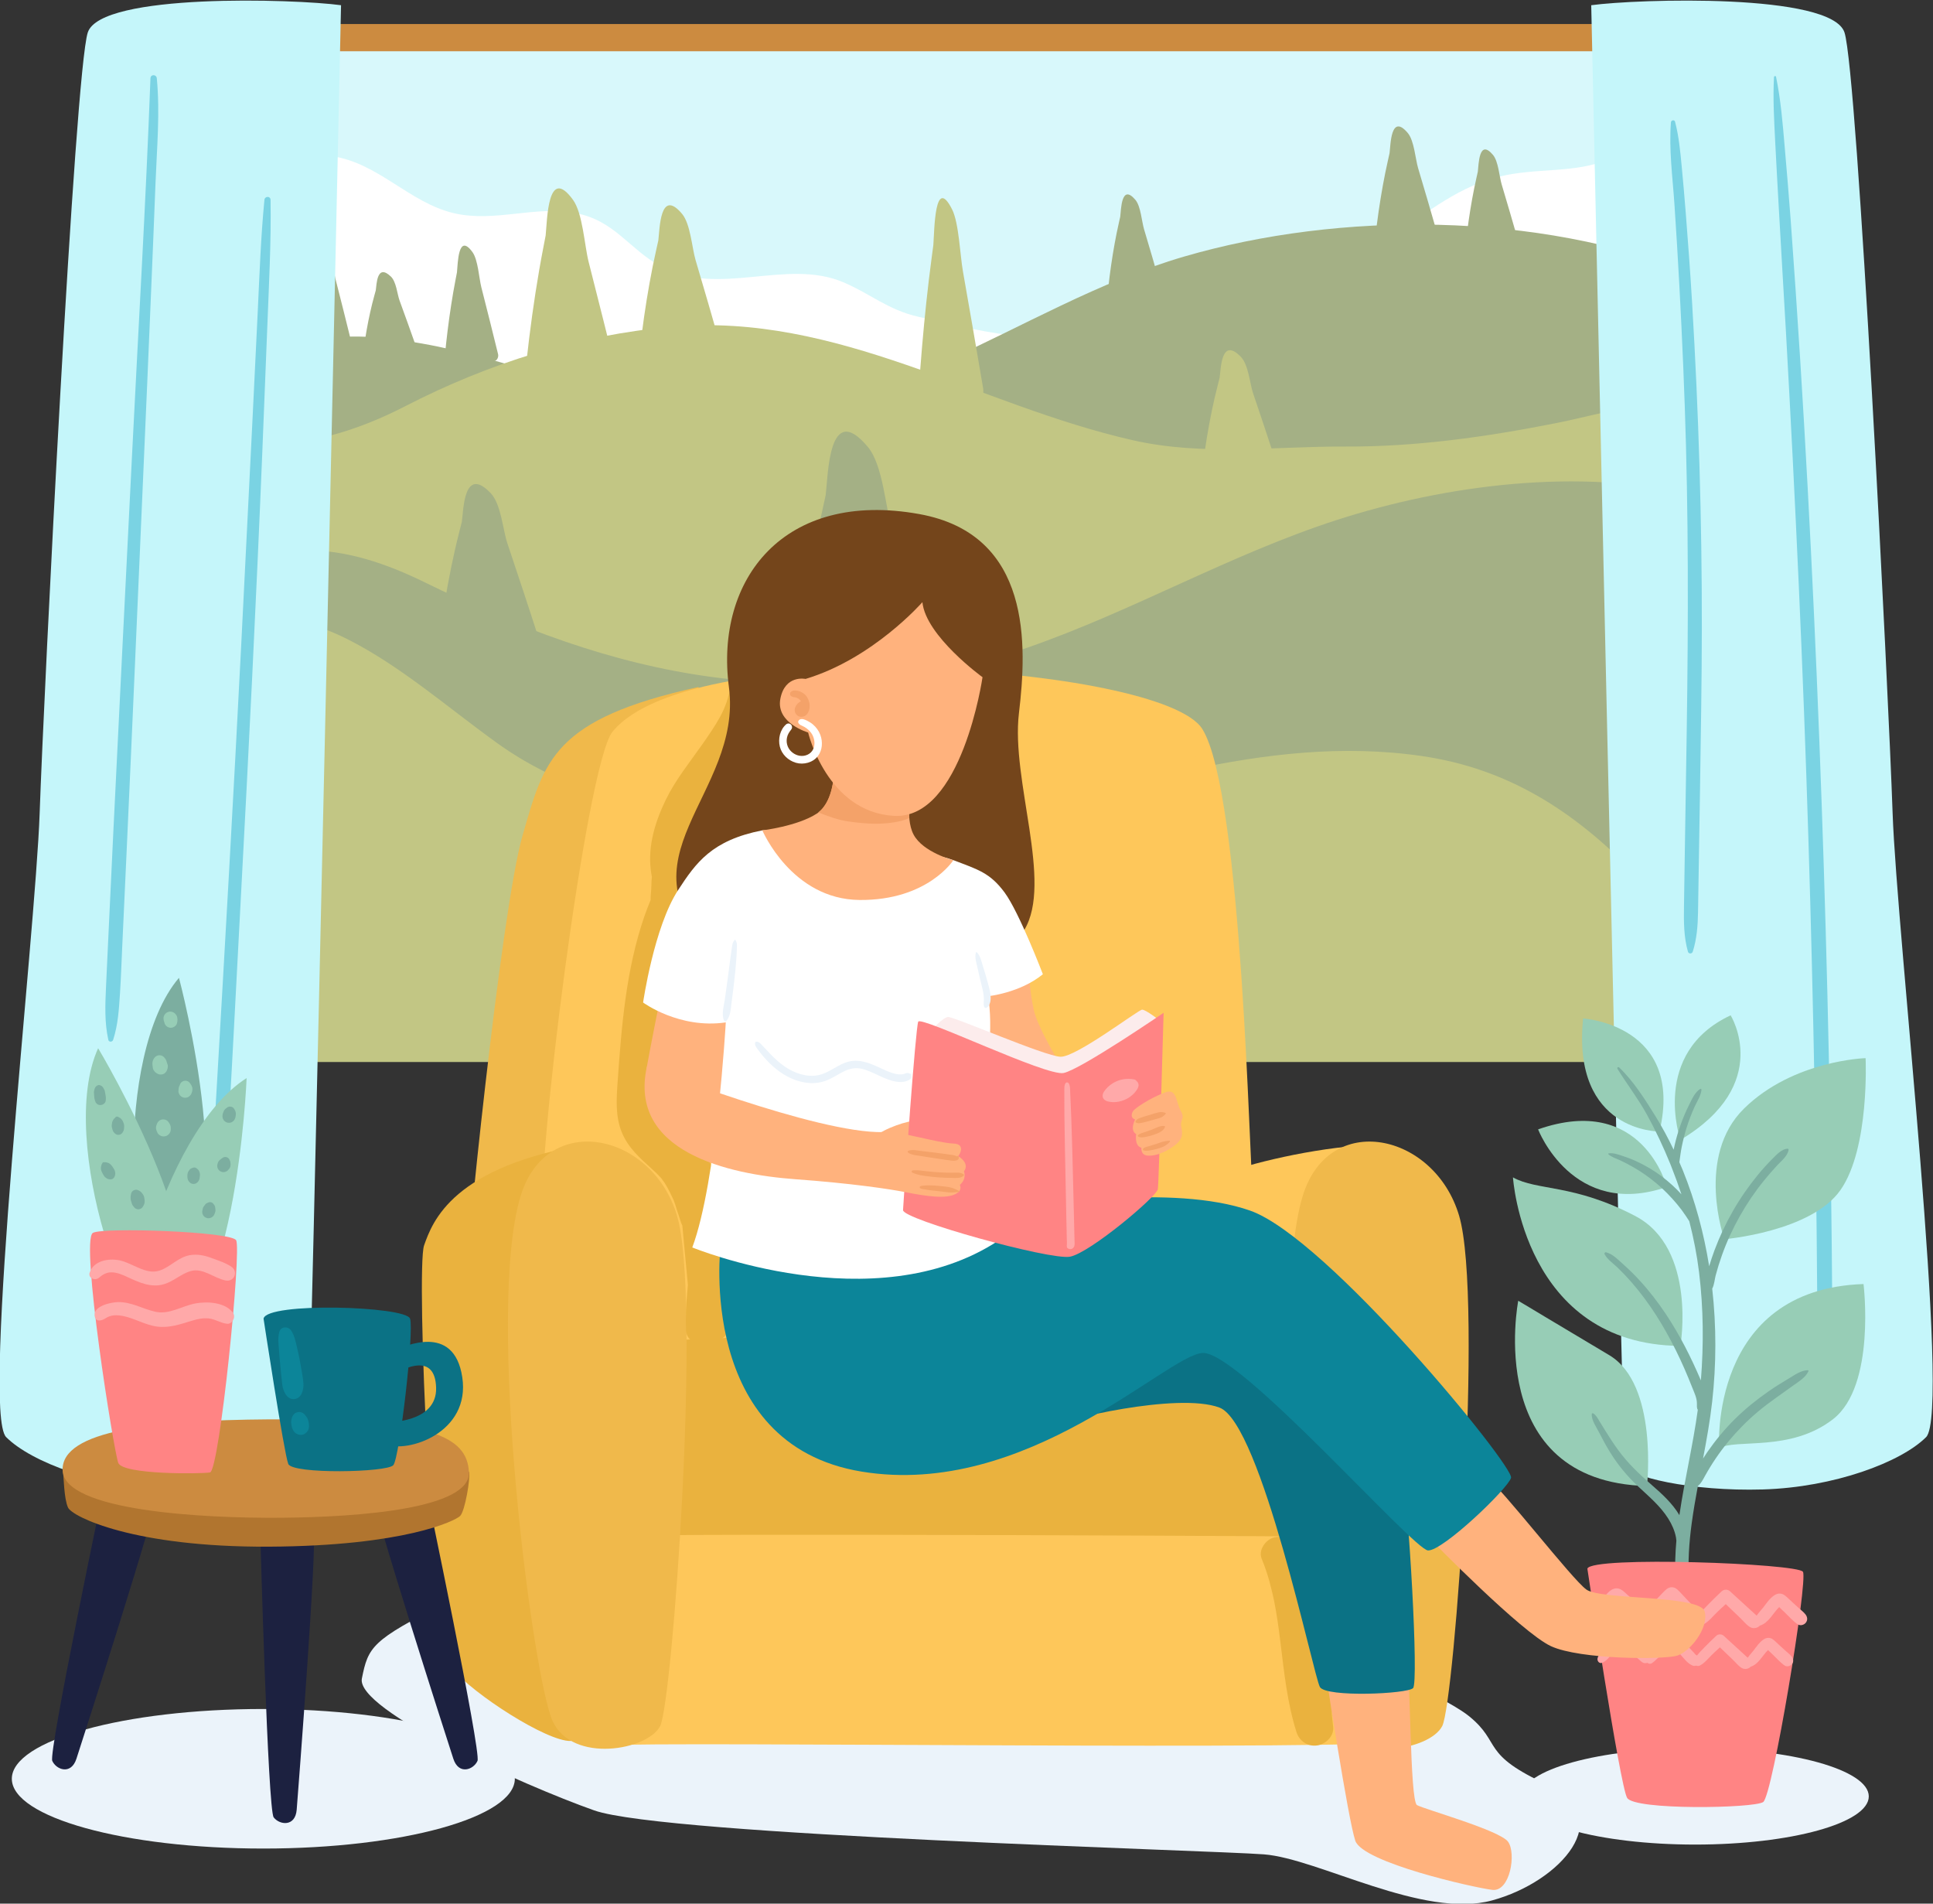
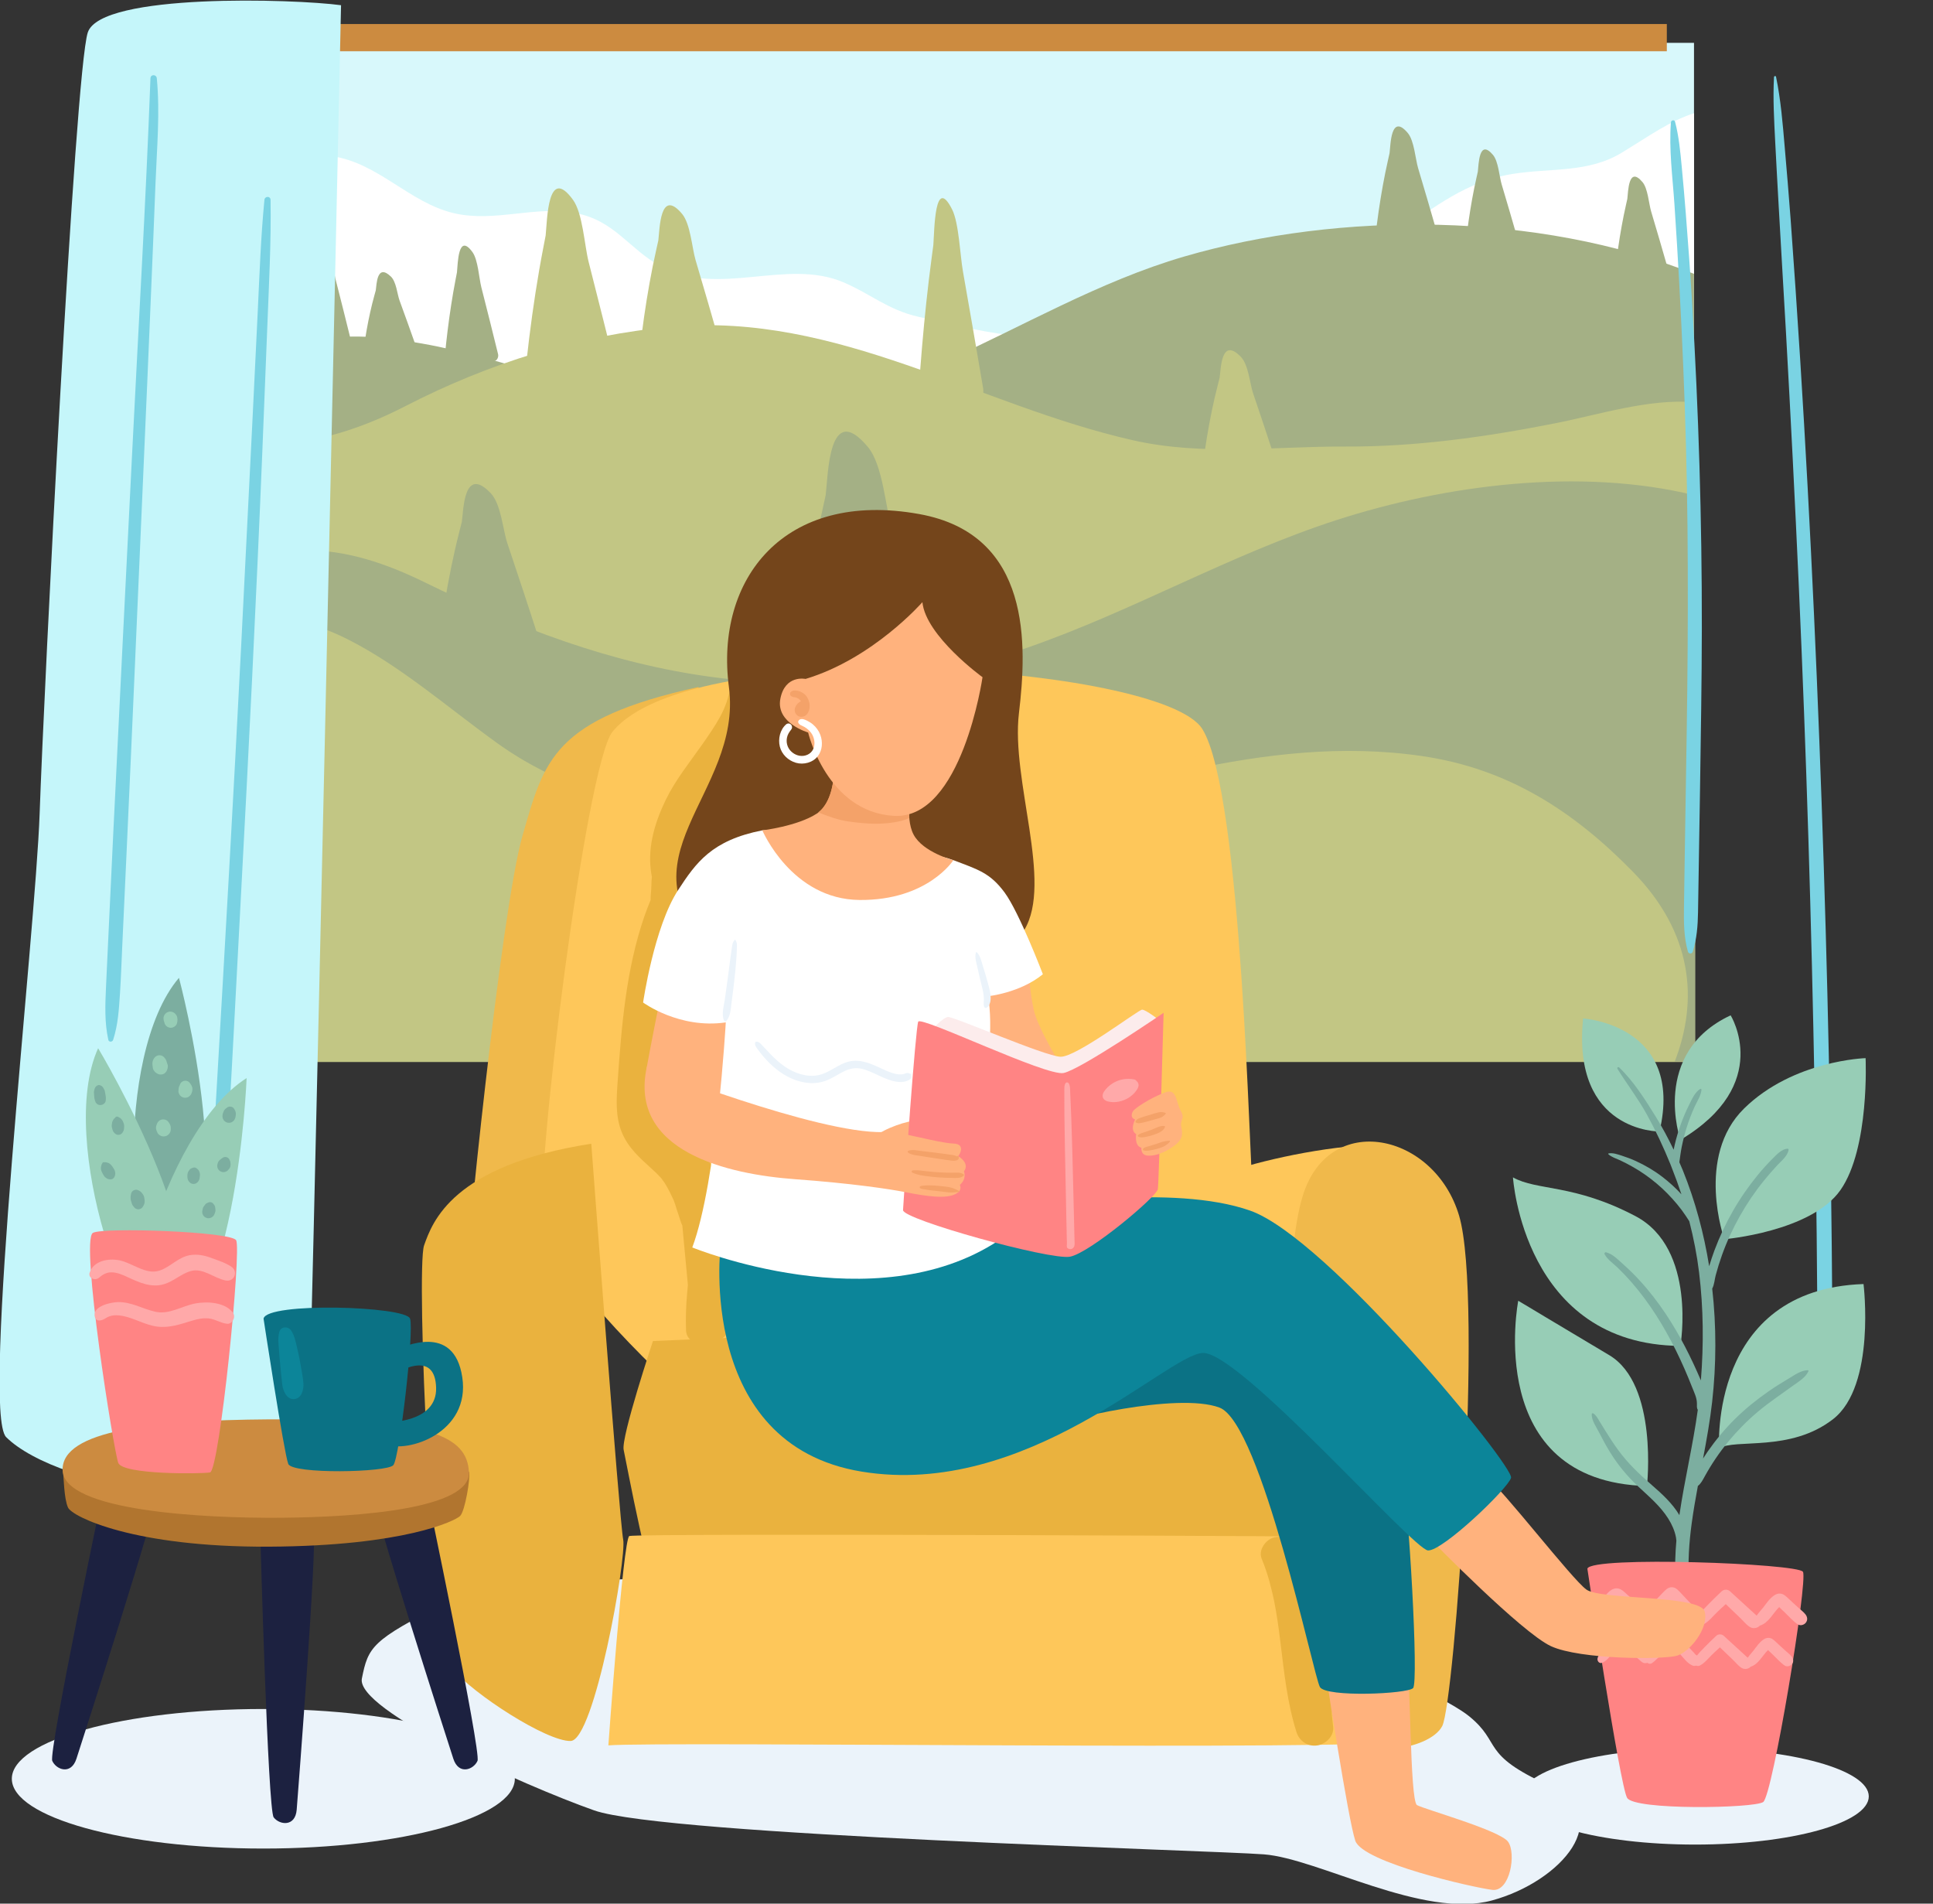
<svg xmlns="http://www.w3.org/2000/svg" xmlns:ns1="http://sodipodi.sourceforge.net/DTD/sodipodi-0.dtd" xmlns:ns2="http://www.inkscape.org/namespaces/inkscape" version="1.1" id="svg2" width="180.665" height="177.886" viewBox="0 0 180.665 177.886" ns1:docname="search2.svg" xml:space="preserve" ns2:version="1.2.2 (b0a8486541, 2022-12-01)">
  <rect x="0" y="0" width="180.665" height="177.886" fill="#333333" stroke="none" />
  <defs id="defs6">
    <clipPath clipPathUnits="userSpaceOnUse" id="clipPath22">
      <path d="M 0,500 H 500 V 0 H 0 Z" id="path20" />
    </clipPath>
    <rect x="280.549" y="287.261" width="993.799" height="142.113" id="rect344-4-2-0-2-8-6-7-8" />
    <rect x="280.549" y="287.261" width="815.915" height="477.298" id="rect344-4-2-0-2-8-8-5" />
    <rect x="280.549" y="287.261" width="815.915" height="477.298" id="rect344-4-2-9-5-1-2" />
    <clipPath clipPathUnits="userSpaceOnUse" id="clipPath35981-8-7-1-9-3">
      <path d="M 0,500 H 750 V 0 H 0 Z" id="path35979-9-0-5-1-4" />
    </clipPath>
    <clipPath clipPathUnits="userSpaceOnUse" id="clipPath36041-6-9-6-2-6">
      <path d="m 165.024,256.651 h 55.353 v -77.069 h -55.353 z" id="path36039-0-3-5-7-3" />
    </clipPath>
    <clipPath clipPathUnits="userSpaceOnUse" id="clipPath36065-6-6-0-0-6">
      <path d="m 107.68,261.454 h 45.792 v -77.13 H 107.68 Z" id="path36063-4-0-0-9-3" />
    </clipPath>
    <clipPath clipPathUnits="userSpaceOnUse" id="clipPath36101-0-6-3-3-3">
      <path d="M 53.714,95 H 94.549 V 23.973 H 53.714 Z" id="path36099-9-2-4-6-4" />
    </clipPath>
    <clipPath clipPathUnits="userSpaceOnUse" id="clipPath36129-4-6-6-0-4">
      <path d="m 162.836,98.459 h 73.462 V 17.191 h -73.462 z" id="path36127-5-1-6-6-3" />
    </clipPath>
    <clipPath clipPathUnits="userSpaceOnUse" id="clipPath36277-4-8-0-2-9">
-       <path d="M 78.225,192.598 H 236.137 V 144.163 H 78.225 Z" id="path36275-6-7-2-6-7" />
+       <path d="M 78.225,192.598 H 236.137 V 144.163 H 78.225 " id="path36275-6-7-2-6-7" />
    </clipPath>
  </defs>
  <ns1:namedview id="namedview4" pagecolor="#ffffff" bordercolor="#666666" borderopacity="1.0" ns2:showpageshadow="2" ns2:pageopacity="0.0" ns2:pagecheckerboard="0" ns2:deskcolor="#d1d1d1" showgrid="false" ns2:zoom="0.70799998" ns2:cx="980.93223" ns2:cy="-45.197741" ns2:window-width="2560" ns2:window-height="995" ns2:window-x="0" ns2:window-y="0" ns2:window-maximized="1" ns2:current-layer="g10">
    <ns2:page x="0" y="0" id="page8" width="180.665" height="177.886" />
  </ns1:namedview>
  <g id="g10" ns2:groupmode="layer" ns2:label="Page 1" transform="matrix(1.333,0,0,-1.333,-46.812,224.001)">
    <g id="g16">
      <g id="g18" clip-path="url(#clipPath22)">
        <g id="g24" transform="matrix(0.32,0,0,0.32,66.361,55.66)" style="fill:#ebf3fa;fill-opacity:1">
          <path d="m 0,0 c -16.227,-8.113 -16.968,-9.631 -18.344,-16.51 -1.376,-6.879 35.312,-23.388 50.905,-28.891 15.592,-5.503 134.827,-8.713 146.751,-9.631 11.924,-0.917 34.854,-14.216 49.987,-10.089 15.134,4.127 27.516,18.344 12.382,25.223 -15.134,6.878 -10.089,9.171 -17.427,15.133 -7.337,5.962 -52.28,26.599 -89.884,28.434 C 96.764,5.503 16.51,8.255 0,0" style="fill:#ebf3fa;fill-opacity:1;fill-rule:nonzero;stroke:none" id="path26" />
        </g>
        <path d="M 153.894,93.635 H 53.019 v 71.404 h 100.874 z" style="fill:#d8f8fb;fill-opacity:1;fill-rule:nonzero;stroke:none;stroke-width:0.32" id="path28" />
        <g id="g30" transform="matrix(0.32,0,0,0.32,153.893,160.106)">
          <path d="m 0,0 c -5.409,-1.77 -9.571,-4.832 -15.824,-8.646 -7.358,-4.488 -15.641,-3.323 -23.882,-4.649 -10.251,-1.649 -16.968,-7.24 -25.263,-12.739 -6.111,-4.052 -11.934,-6.671 -19.277,-6.691 -7.724,-0.021 -15.132,2.804 -22.913,0.702 -14.607,-3.947 -26.521,-18.363 -42.972,-16.54 -6.289,0.698 -13.618,2.568 -19.818,3.975 -6.719,1.525 -10.403,4.986 -16.456,7.561 -12.477,5.306 -27.372,-3.354 -39.894,3.428 -7.114,3.853 -10.107,10.065 -18.765,11.725 -8.874,1.701 -17.698,-2.111 -26.636,-0.03 -9.813,2.284 -16.644,11.117 -26.847,12.508 -5.632,0.768 -11.634,-1.728 -16.969,-2.921 v -147.344 c 23.277,-2.377 45.327,-8.276 68.298,-12.661 27.176,-5.188 53.961,-6.348 81.577,-4.367 41.259,2.959 81.659,8.073 122.412,14.983 13.727,2.328 28.722,5.085 43.229,8.799 z" style="fill:#ffffff;fill-opacity:1;fill-rule:nonzero;stroke:none" id="path32" />
        </g>
        <g id="g34" transform="matrix(0.32,0,0,0.32,153.893,96.2)">
          <path d="m 0,0 v 164.519 c -34.272,13.675 -77.646,13.701 -111.687,3.793 -37.028,-10.778 -68.481,-40.133 -109.123,-33.945 -19.887,3.029 -38.385,11.46 -58.03,14.907 -7.933,1.392 -16.359,2.377 -24.305,0.369 -4.167,-1.054 -8.24,-4.846 -12.371,-5.644 V -8.023 H -9.673 C -6.36,-5.445 -3.13,-2.774 0,0" style="fill:#a4b085;fill-opacity:1;fill-rule:nonzero;stroke:none" id="path36" />
        </g>
        <g id="g38" transform="matrix(0.32,0,0,0.32,153.893,139.849)">
          <path d="m 0,0 c -9.909,0.801 -20.876,-2.739 -30.403,-4.622 -15.162,-2.995 -30.544,-5.17 -46.019,-5.1 -15.571,0.071 -31.103,-2.102 -46.482,1.376 -34.153,7.726 -64.754,28.067 -101.018,24.876 -20.533,-1.805 -40.116,-7.964 -58.484,-17.425 -10.389,-5.351 -21.552,-8.788 -33.11,-8.349 V -144.55 H 0 Z" style="fill:#c2c684;fill-opacity:1;fill-rule:nonzero;stroke:none" id="path40" />
        </g>
        <g id="g42" transform="matrix(0.32,0,0,0.32,53.019,95.245)">
          <path d="m 0,0 c 2.624,-1.745 5.304,-3.422 8.031,-5.037 h 307.485 v 123.995 c -25.327,6.228 -54.82,2.263 -78.421,-5.333 C 213.713,106.099 192.388,93.667 169.209,85.627 146.89,77.885 123.54,76.066 100.205,79.167 77.806,82.144 57.229,90.083 37.033,99.969 28.94,103.93 19.75,107.198 10.548,106.894 5.991,106.742 3.021,104.872 0,102.705 Z" style="fill:#a4b085;fill-opacity:1;fill-rule:nonzero;stroke:none" id="path44" />
        </g>
        <g id="g46" transform="matrix(0.32,0,0,0.32,134.808,115.044)">
          <path d="m 0,0 c -35.004,5.083 -67.43,-8.406 -101.272,-14.685 -18.852,-3.497 -38.333,-1.193 -57.153,1.604 -16.174,2.404 -30.79,6.312 -44.2,15.937 -10.661,7.653 -21.209,16.959 -32.918,22.813 -7.118,3.559 -13.588,4.89 -20.279,4.704 V -66.966 H 55.409 c 5.236,13.527 3.965,28.204 -9.161,41.618 C 33.132,-11.942 18.797,-2.729 0,0" style="fill:#c2c684;fill-opacity:1;fill-rule:nonzero;stroke:none" id="path48" />
        </g>
        <g id="g50" transform="matrix(0.32,0,0,0.32,59.753,144.055)">
          <path d="m 0,0 c -1.12,4.588 -2.283,9.165 -3.447,13.742 -0.487,1.912 -0.686,5.669 -1.83,7.243 -2.988,4.108 -3.015,-2.416 -3.202,-4.157 -0.094,-0.481 -0.184,-0.966 -0.279,-1.453 -0.339,-1.738 -0.639,-3.481 -0.91,-5.23 -0.547,-3.531 -0.983,-7.077 -1.319,-10.632 -0.063,-0.663 0.58,-1.086 1.147,-1.148 3.025,-0.325 6.016,-0.222 9.026,0.2 C -0.177,-1.345 0.134,-0.548 0,0" style="fill:#a4b085;fill-opacity:1;fill-rule:nonzero;stroke:none" id="path52" />
        </g>
        <g id="g54" transform="matrix(0.32,0,0,0.32,64.274,143.796)">
          <path d="m 0,0 c -1.159,3.319 -2.363,6.631 -3.568,9.941 -0.504,1.384 -0.709,4.102 -1.894,5.242 -3.092,2.971 -3.12,-1.748 -3.313,-3.009 -0.098,-0.348 -0.191,-0.698 -0.289,-1.051 -0.351,-1.257 -0.662,-2.519 -0.942,-3.784 -0.567,-2.554 -1.018,-5.119 -1.366,-7.693 -0.065,-0.479 0.601,-0.785 1.187,-0.829 3.131,-0.236 6.227,-0.162 9.342,0.145 C -0.184,-0.974 0.138,-0.396 0,0" style="fill:#a4b085;fill-opacity:1;fill-rule:nonzero;stroke:none" id="path56" />
        </g>
        <g id="g58" transform="matrix(0.32,0,0,0.32,70.041,143.214)">
          <path d="m 0,0 c -1.19,4.888 -2.426,9.764 -3.664,14.64 -0.517,2.037 -0.728,6.039 -1.944,7.716 -3.175,4.375 -3.204,-2.574 -3.402,-4.429 -0.101,-0.513 -0.196,-1.029 -0.297,-1.548 -0.36,-1.852 -0.679,-3.709 -0.967,-5.572 -0.582,-3.76 -1.045,-7.538 -1.402,-11.327 -0.067,-0.707 0.616,-1.157 1.219,-1.222 3.214,-0.347 6.394,-0.237 9.592,0.214 C -0.188,-1.434 0.142,-0.584 0,0" style="fill:#a4b085;fill-opacity:1;fill-rule:nonzero;stroke:none" id="path60" />
        </g>
        <g id="g62" transform="matrix(0.32,0,0,0.32,135.92,151.571)">
          <path d="m 0,0 c -1.392,4.888 -2.837,9.765 -4.285,14.64 -0.605,2.037 -0.852,6.04 -2.275,7.716 -3.713,4.376 -3.747,-2.573 -3.979,-4.428 -0.117,-0.514 -0.229,-1.03 -0.347,-1.549 -0.422,-1.851 -0.795,-3.708 -1.132,-5.571 -0.68,-3.761 -1.221,-7.539 -1.639,-11.328 -0.078,-0.706 0.72,-1.157 1.426,-1.221 3.759,-0.348 7.478,-0.238 11.218,0.213 C -0.221,-1.433 0.166,-0.583 0,0" style="fill:#a4b085;fill-opacity:1;fill-rule:nonzero;stroke:none" id="path64" />
        </g>
        <g id="g66" transform="matrix(0.32,0,0,0.32,141.547,151.223)">
          <path d="m 0,0 c -1.16,4.074 -2.365,8.14 -3.572,12.204 -0.504,1.698 -0.71,5.034 -1.897,6.433 -3.095,3.647 -3.123,-2.146 -3.316,-3.693 -0.099,-0.427 -0.192,-0.857 -0.29,-1.291 -0.352,-1.543 -0.662,-3.09 -0.944,-4.644 -0.566,-3.135 -1.018,-6.284 -1.366,-9.443 -0.065,-0.588 0.601,-0.963 1.189,-1.018 3.134,-0.289 6.234,-0.198 9.352,0.178 C -0.184,-1.194 0.139,-0.486 0,0" style="fill:#a4b085;fill-opacity:1;fill-rule:nonzero;stroke:none" id="path68" />
        </g>
        <g id="g70" transform="matrix(0.32,0,0,0.32,116.475,148.071)">
-           <path d="m 0,0 c -1.161,4.075 -2.366,8.14 -3.573,12.204 -0.504,1.698 -0.71,5.035 -1.896,6.433 -3.095,3.648 -3.124,-2.146 -3.317,-3.693 -0.098,-0.426 -0.191,-0.857 -0.289,-1.29 -0.352,-1.543 -0.662,-3.091 -0.944,-4.644 -0.567,-3.135 -1.018,-6.284 -1.367,-9.443 -0.064,-0.588 0.602,-0.964 1.19,-1.018 3.134,-0.289 6.233,-0.198 9.351,0.178 C -0.185,-1.194 0.138,-0.486 0,0" style="fill:#a4b085;fill-opacity:1;fill-rule:nonzero;stroke:none" id="path72" />
-         </g>
+           </g>
        <g id="g74" transform="matrix(0.32,0,0,0.32,72.867,123.36)">
          <path d="m 0,0 c -2.215,6.906 -4.516,13.796 -6.819,20.686 -0.963,2.877 -1.356,8.534 -3.62,10.903 -5.91,6.183 -5.963,-3.637 -6.332,-6.258 -0.187,-0.725 -0.365,-1.454 -0.553,-2.187 -0.671,-2.617 -1.264,-5.241 -1.801,-7.873 -1.082,-5.314 -1.944,-10.653 -2.608,-16.005 -0.124,-0.998 1.146,-1.635 2.268,-1.727 5.984,-0.49 11.902,-0.336 17.854,0.301 C -0.351,-2.025 0.265,-0.825 0,0" style="fill:#a4b085;fill-opacity:1;fill-rule:nonzero;stroke:none" id="path76" />
        </g>
        <g id="g78" transform="matrix(0.32,0,0,0.32,100.862,119.707)">
          <path d="m 0,0 c -3.24,11.611 -6.605,23.195 -9.975,34.778 -1.408,4.84 -1.983,14.349 -5.296,18.333 -8.644,10.396 -8.722,-6.114 -9.262,-10.522 -0.273,-1.219 -0.533,-2.444 -0.808,-3.678 -0.981,-4.397 -1.849,-8.81 -2.634,-13.237 -1.583,-8.934 -2.844,-17.909 -3.816,-26.909 -0.181,-1.678 1.678,-2.748 3.319,-2.903 8.752,-0.824 17.409,-0.564 26.115,0.507 C -0.514,-3.404 0.387,-1.387 0,0" style="fill:#a4b085;fill-opacity:1;fill-rule:nonzero;stroke:none" id="path80" />
        </g>
        <g id="g82" transform="matrix(0.32,0,0,0.32,152.03,149.317)">
          <path d="m 0,0 c -1.161,4.074 -2.365,8.14 -3.572,12.204 -0.505,1.698 -0.71,5.034 -1.897,6.433 -3.095,3.647 -3.124,-2.146 -3.317,-3.693 -0.098,-0.427 -0.191,-0.857 -0.289,-1.29 -0.352,-1.544 -0.662,-3.091 -0.944,-4.645 -0.567,-3.135 -1.018,-6.284 -1.366,-9.443 -0.065,-0.588 0.601,-0.963 1.189,-1.018 3.134,-0.289 6.234,-0.198 9.351,0.178 C -0.185,-1.194 0.139,-0.486 0,0" style="fill:#a4b085;fill-opacity:1;fill-rule:nonzero;stroke:none" id="path84" />
        </g>
        <g id="g86" transform="matrix(0.32,0,0,0.32,78.453,141.439)">
          <path d="m 0,0 c -2.095,8.605 -4.271,17.19 -6.45,25.775 -0.911,3.586 -1.282,10.634 -3.425,13.586 -5.589,7.704 -5.64,-4.531 -5.989,-7.798 -0.177,-0.903 -0.344,-1.811 -0.523,-2.725 -0.634,-3.26 -1.196,-6.53 -1.703,-9.811 -1.024,-6.621 -1.839,-13.272 -2.468,-19.942 -0.117,-1.243 1.085,-2.037 2.147,-2.151 5.659,-0.611 11.257,-0.418 16.887,0.376 C -0.332,-2.522 0.25,-1.027 0,0" style="fill:#c2c684;fill-opacity:1;fill-rule:nonzero;stroke:none" id="path88" />
        </g>
        <g id="g90" transform="matrix(0.32,0,0,0.32,85.675,143.66)">
          <path d="m 0,0 c -1.815,6.419 -3.7,12.822 -5.587,19.226 -0.789,2.674 -1.111,7.931 -2.967,10.133 -4.842,5.746 -4.885,-3.38 -5.188,-5.816 -0.153,-0.674 -0.299,-1.352 -0.453,-2.033 -0.549,-2.431 -1.035,-4.87 -1.475,-7.318 -0.887,-4.938 -1.593,-9.899 -2.138,-14.874 -0.101,-0.927 0.94,-1.519 1.86,-1.605 4.902,-0.455 9.751,-0.312 14.628,0.28 C -0.288,-1.881 0.216,-0.766 0,0" style="fill:#c2c684;fill-opacity:1;fill-rule:nonzero;stroke:none" id="path92" />
        </g>
        <g id="g94" transform="matrix(0.32,0,0,0.32,124.58,135.664)">
          <path d="m 0,0 c -1.629,5.028 -3.32,10.046 -5.015,15.063 -0.707,2.095 -0.996,6.213 -2.661,7.938 -4.345,4.503 -4.384,-2.647 -4.655,-4.557 -0.138,-0.527 -0.268,-1.058 -0.406,-1.592 -0.493,-1.905 -0.93,-3.816 -1.325,-5.733 -0.795,-3.869 -1.429,-7.756 -1.917,-11.653 -0.091,-0.728 0.843,-1.191 1.667,-1.258 4.4,-0.356 8.75,-0.244 13.127,0.22 C -0.259,-1.475 0.194,-0.601 0,0" style="fill:#c2c684;fill-opacity:1;fill-rule:nonzero;stroke:none" id="path96" />
        </g>
        <g id="g98" transform="matrix(0.32,0,0,0.32,104.054,140.807)">
          <path d="m 0,0 c -1.442,8.572 -2.94,17.124 -4.44,25.676 -0.626,3.572 -0.882,10.593 -2.357,13.533 -3.848,7.675 -3.882,-4.514 -4.122,-7.768 -0.122,-0.899 -0.238,-1.804 -0.36,-2.714 -0.437,-3.248 -0.824,-6.505 -1.173,-9.773 -0.704,-6.595 -1.266,-13.222 -1.698,-19.865 -0.081,-1.239 0.747,-2.029 1.477,-2.143 3.896,-0.609 7.749,-0.417 11.624,0.374 C -0.229,-2.513 0.172,-1.023 0,0" style="fill:#c2c684;fill-opacity:1;fill-rule:nonzero;stroke:none" id="path100" />
        </g>
        <path d="M 151.987,164.452 H 57.125 v 1.906 h 94.863 z" style="fill:#cc8b40;fill-opacity:1;fill-rule:nonzero;stroke:none;stroke-width:0.32" id="path102" />
        <g id="g104" transform="matrix(0.32,0,0,0.32,59.03,167.677)" style="fill:#c5f6fa;fill-opacity:1">
          <path d="m 0,0 c 0,0 -6.879,-316.892 -7.337,-319.644 -0.459,-2.751 -14.676,-5.96 -30.268,-5.502 -15.592,0.459 -30.268,5.961 -35.77,11.464 -5.504,5.504 6.42,110.065 7.337,136.663 0.917,26.599 7.683,162.36 10.548,171.057 C -52.625,2.736 -10.089,1.376 0,0" style="fill:#c5f6fa;fill-opacity:1;fill-rule:nonzero;stroke:none" id="path106" />
        </g>
        <g id="g108" transform="matrix(0.32,0,0,0.32,146.687,167.677)" style="fill:#c5f6fa;fill-opacity:1">
-           <path d="m 0,0 c 0,0 6.879,-316.892 7.338,-319.644 0.458,-2.751 14.675,-5.96 30.267,-5.502 15.592,0.459 30.268,5.961 35.771,11.464 5.503,5.504 -6.421,110.065 -7.338,136.663 C 65.121,-150.42 58.356,-14.659 55.49,-5.962 52.625,2.736 10.089,1.376 0,0" style="fill:#c5f6fa;fill-opacity:1;fill-rule:nonzero;stroke:none" id="path110" />
-         </g>
+           </g>
        <g id="g112" transform="matrix(0.32,0,0,0.32,46.112,162.557)" style="fill:#7ad3e3;fill-opacity:1">
          <path d="m 0,0 c -0.084,0.879 -1.357,0.91 -1.391,0 -1.022,-27.452 -2.657,-54.893 -4.024,-82.335 -1.365,-27.43 -2.758,-54.858 -4.087,-82.29 -0.371,-7.647 -0.732,-15.295 -1.089,-22.942 -0.179,-3.824 -0.36,-7.647 -0.536,-11.471 -0.18,-3.906 -0.348,-7.782 0.507,-11.616 0.124,-0.553 0.898,-0.486 1.055,0 1.072,3.315 1.269,6.66 1.496,10.12 0.228,3.486 0.339,6.983 0.502,10.473 0.318,6.816 0.639,13.632 0.945,20.449 0.621,13.798 1.256,27.594 1.847,41.394 1.173,27.431 2.426,54.859 3.56,82.29 0.317,7.648 0.639,15.294 0.933,22.943 C 0.01,-15.386 0.73,-7.584 0,0" style="fill:#7ad3e3;fill-opacity:1;fill-rule:nonzero;stroke:none" id="path114" />
        </g>
        <g id="g116" transform="matrix(0.32,0,0,0.32,54.088,154.032)" style="fill:#7ad3e3;fill-opacity:1">
          <path d="m 0,0 c -0.014,0.88 -1.261,0.847 -1.344,0 -0.789,-8.12 -1.075,-16.301 -1.462,-24.448 -0.388,-8.15 -0.784,-16.298 -1.189,-24.446 -0.809,-16.295 -1.618,-32.59 -2.447,-48.884 -1.65,-32.423 -3.502,-64.83 -5.384,-97.24 -0.531,-9.139 -1.073,-18.279 -1.625,-27.418 -0.272,-4.486 -0.546,-8.972 -0.822,-13.458 -0.144,-2.326 -0.288,-4.652 -0.433,-6.978 -0.126,-2.023 0.224,-4.257 -0.253,-6.229 -0.142,-0.587 0.576,-1.027 1.019,-0.592 2.709,2.656 2.343,6.804 2.558,10.31 0.255,4.153 0.507,8.308 0.758,12.461 0.491,8.142 0.973,16.284 1.446,24.427 0.948,16.283 1.753,32.573 2.629,48.861 1.759,32.742 3.394,65.492 4.737,98.255 0.375,9.146 0.74,18.292 1.093,27.439 C -0.36,-18.642 0.145,-9.307 0,0" style="fill:#7ad3e3;fill-opacity:1;fill-rule:nonzero;stroke:none" id="path118" />
        </g>
        <g id="g120" transform="matrix(0.32,0,0,0.32,153.763,146.763)" style="fill:#7ad3e3;fill-opacity:1">
          <path d="m 0,0 c -0.396,6.624 -0.876,13.244 -1.401,19.859 -0.269,3.393 -0.563,6.782 -0.886,10.169 -0.314,3.283 -0.613,6.596 -1.455,9.789 -0.138,0.526 -0.865,0.378 -0.905,-0.122 -0.466,-5.893 0.362,-11.965 0.762,-17.851 0.406,-5.954 0.762,-11.911 1.083,-17.87 0.633,-11.757 1.144,-23.519 1.457,-35.288 0.631,-23.665 0.425,-47.318 0.022,-70.984 -0.113,-6.631 -0.214,-13.262 -0.315,-19.893 -0.05,-3.316 -0.1,-6.631 -0.151,-9.947 -0.05,-3.328 -0.046,-6.62 0.868,-9.842 0.15,-0.532 0.893,-0.508 1.055,0 0.888,2.792 1.105,5.677 1.154,8.599 0.049,2.985 0.098,5.968 0.147,8.952 0.097,5.968 0.202,11.936 0.289,17.904 0.172,11.803 0.385,23.608 0.4,35.414 C 2.153,-47.394 1.418,-23.676 0,0" style="fill:#7ad3e3;fill-opacity:1;fill-rule:nonzero;stroke:none" id="path122" />
        </g>
        <g id="g124" transform="matrix(0.32,0,0,0.32,163.602,73.78)" style="fill:#7ad3e3;fill-opacity:1">
          <path d="m 0,0 c 0.014,2.453 -0.024,4.907 -0.041,7.359 -0.03,4.718 -0.069,9.435 -0.117,14.153 -0.094,9.246 -0.219,18.491 -0.376,27.736 -0.316,18.491 -0.78,36.979 -1.371,55.462 -1.181,36.969 -2.834,73.928 -5.153,110.843 -0.651,10.362 -1.359,20.719 -2.117,31.075 -0.387,5.274 -0.848,10.544 -1.297,15.813 -0.434,5.117 -0.855,10.275 -1.893,15.305 -0.054,0.262 -0.432,0.185 -0.446,-0.059 -0.259,-4.703 0.028,-9.415 0.259,-14.117 0.228,-4.612 0.498,-9.224 0.75,-13.836 0.509,-9.323 1.09,-18.643 1.614,-27.965 1.035,-18.461 1.973,-36.928 2.806,-55.4 1.664,-36.947 2.79,-73.916 3.469,-110.894 0.19,-10.377 0.341,-20.755 0.45,-31.133 0.054,-5.095 0.098,-10.19 0.132,-15.284 0.018,-2.642 0.033,-5.284 0.045,-7.925 0.007,-1.321 0.019,-2.644 0.105,-3.963 0.08,-1.244 0.488,-2.403 0.827,-3.601 0.205,-0.724 1.273,-0.731 1.476,0 0.275,0.996 0.646,2.01 0.78,3.035 C 0.047,-2.295 -0.006,-1.11 0,0" style="fill:#7ad3e3;fill-opacity:1;fill-rule:nonzero;stroke:none" id="path126" />
        </g>
        <g id="g128" transform="matrix(0.32,0,0,0.32,84.097,119.886)" style="fill:#f0b94b;fill-opacity:1">
          <path d="m 0,0 c -32.026,-7.064 -33.795,-16.11 -38.558,-32.523 -4.762,-16.414 -12.894,-96.905 -12.192,-96.251 0.704,0.653 32.059,4.693 32.891,8.023 0.832,3.33 15.896,45.71 14.326,51.118 C -5.104,-64.224 0,0 0,0" style="fill:#f0b94b;fill-opacity:1;fill-rule:nonzero;stroke:none" id="path130" />
        </g>
        <path d="m 122.932,85.277 c -0.195,0.293 -0.685,27.174 -3.519,31.67 -2.835,4.496 -35.677,6.744 -41.347,-0.196 -1.853,-2.268 -5.429,-30.819 -4.887,-34.407 0.542,-3.587 9.677,-12.121 10.459,-12.609 0.782,-0.489 22.677,-1.466 25.121,-1.369 2.444,0.098 14.564,7.331 14.564,8.211 0,0.88 -0.391,8.699 -0.391,8.699" style="fill:#fec75a;fill-opacity:1;fill-rule:nonzero;stroke:none;stroke-width:0.32" id="path134" />
        <g id="g136" transform="matrix(0.32,0,0,0.32,80.901,74.036)" style="fill:#eab23e;fill-opacity:1">
          <path d="m 0,0 c 0,0 125.962,5.503 135.134,4.28 9.172,-1.222 28.739,-47.694 25.988,-50.139 -2.752,-2.447 -14.371,-17.427 -33.631,-17.733 -19.262,-0.306 -122.599,3.057 -125.351,5.809 -2.751,2.751 -7.949,31.184 -8.56,33.936 C -7.032,-21.096 0,0 0,0" style="fill:#eab23e;fill-opacity:1;fill-rule:nonzero;stroke:none" id="path138" />
        </g>
        <g id="g140" transform="matrix(0.32,0,0,0.32,130.263,87.721)" style="fill:#fec75a;fill-opacity:1">
          <path d="m 0,0 c -11.924,-0.917 -26.293,-4.586 -30.573,-6.727 -4.281,-2.139 -3.975,-26.598 -3.975,-26.598 0,0 26.904,-3.975 27.822,-2.751 C -5.809,-34.854 0,0 0,0" style="fill:#fec75a;fill-opacity:1;fill-rule:nonzero;stroke:none" id="path142" />
        </g>
        <g id="g144" transform="matrix(0.32,0,0,0.32,77.773,45.69)" style="fill:#fec75a;fill-opacity:1">
          <path d="M 0,0 C 11.618,0.917 166.319,-1.224 172.739,0.917 179.16,3.058 171.21,45.248 169.681,45.554 168.153,45.859 5.928,46.508 4.586,45.859 3.244,45.212 0,0 0,0" style="fill:#fec75a;fill-opacity:1;fill-rule:nonzero;stroke:none" id="path146" />
        </g>
        <g id="g148" transform="matrix(0.32,0,0,0.32,76.576,87.867)" style="fill:#eab23e;fill-opacity:1">
          <path d="m 0,0 c -30.498,-4.738 -34.825,-17.184 -36.636,-22.273 -1.811,-5.089 1.73,-87.22 6.224,-92.747 4.494,-5.525 20.687,-15.958 25.893,-15.819 5.206,0.139 12.306,40.116 11.507,44.128 C 6.19,-82.7 0,0 0,0" style="fill:#eab23e;fill-opacity:1;fill-rule:nonzero;stroke:none" id="path150" />
        </g>
        <g id="g152" transform="matrix(0.32,0,0,0.32,71.619,84.192)" style="fill:#f0b94b;fill-opacity:1">
-           <path d="m 0,0 c 5.722,18.848 28.904,13.89 34.281,-4.3 5.378,-18.188 -1.008,-106.487 -3.697,-111.778 -2.688,-5.291 -19.157,-8.268 -23.526,0.992 C 2.689,-105.826 -7.73,-25.465 0,0" style="fill:#f0b94b;fill-opacity:1;fill-rule:nonzero;stroke:none" id="path154" />
-         </g>
+           </g>
        <g id="g156" transform="matrix(0.32,0,0,0.32,126.455,84.192)" style="fill:#f0b94b;fill-opacity:1">
          <path d="m 0,0 c 5.722,18.848 28.903,13.89 34.281,-4.3 5.377,-18.188 -1.009,-106.487 -3.697,-111.778 -2.688,-5.291 -19.157,-8.268 -23.526,0.992 C 2.688,-105.826 -7.73,-25.465 0,0" style="fill:#f0b94b;fill-opacity:1;fill-rule:nonzero;stroke:none" id="path158" />
        </g>
        <g id="g176" transform="matrix(0.32,0,0,0.32,118.982,115.009)">
          <path d="M 0,0 C -0.057,0.008 -0.106,0.017 -0.16,0.023 -0.215,0.029 -0.267,0.035 -0.33,0.044 -0.22,0.029 -0.11,0.015 0,0" style="fill:#ed6b75;fill-opacity:1;fill-rule:nonzero;stroke:none" id="path178" />
        </g>
        <g id="g204" transform="matrix(0.32,0,0,0.32,119.593,106.828)">
          <path d="M 0,0 C -0.021,0.017 -0.042,0.032 -0.062,0.049 -0.081,0.055 -0.067,0.043 0,0" style="fill:#ed6b75;fill-opacity:1;fill-rule:nonzero;stroke:none" id="path206" />
        </g>
        <g id="g208" transform="matrix(0.32,0,0,0.32,85.193,85.607)" style="fill:#eab23e;fill-opacity:1">
          <path d="m 0,0 c -0.558,2.484 -1.604,4.782 -3.206,6.761 -1.449,1.79 -3.453,2.951 -5.451,4.028 -0.438,0.236 -0.877,0.471 -1.304,0.726 -0.127,0.075 -0.94,0.634 -0.854,0.536 -0.262,0.218 -0.511,0.455 -0.734,0.713 -0.045,0.078 -0.162,0.256 -0.191,0.305 -0.088,0.158 -0.143,0.243 -0.177,0.288 -0.014,0.045 -0.03,0.098 -0.05,0.161 -0.572,1.789 -0.427,3.394 0.024,5.478 0.59,2.73 1.277,5.392 1.517,8.187 0.229,2.674 0.093,5.361 0.028,8.04 -0.031,1.259 -0.049,2.52 -0.006,3.78 0.049,1.41 0.103,2.198 0.337,3.365 0.45,2.247 1.274,4.395 2.114,6.52 1.509,3.812 2.784,7.569 2.805,11.577 0.481,1.023 0.983,2.038 1.527,3.029 1.066,1.941 2.411,4.108 1.169,6.321 -0.866,1.544 -2.363,1.979 -3.812,1.687 0.199,1.792 0.694,3.618 1.415,5.549 1.751,4.685 4.801,9.422 7.036,14.147 2.306,4.877 4.034,10.222 3.865,15.686 -0.041,1.344 -2.198,1.777 -2.455,0.333 -0.423,-2.378 -1.14,-4.512 -2.299,-6.628 -1.116,-2.036 -2.472,-3.997 -3.802,-5.901 -2.809,-4.017 -5.957,-7.863 -8.108,-12.299 -2.285,-4.713 -3.918,-9.968 -3.288,-15.258 0.065,-0.545 0.153,-1.071 0.247,-1.591 -0.064,-0.657 -0.106,-1.317 -0.109,-1.977 -0.003,-0.988 -0.17,-1.97 -0.17,-2.956 0,-0.051 0.002,-0.11 0.003,-0.164 -0.477,-1.158 -0.933,-2.325 -1.342,-3.505 -4.045,-11.666 -5.038,-24.192 -5.889,-36.425 -0.253,-3.646 -0.505,-7.423 0.892,-10.888 1.387,-3.44 3.998,-5.702 6.668,-8.135 0.604,-0.551 1.204,-1.111 1.757,-1.713 0.173,-0.188 0.339,-0.382 0.505,-0.578 -0.509,0.598 0.401,-0.59 0.487,-0.726 0.814,-1.288 1.485,-2.723 2.12,-4.107 -0.299,0.652 0.167,-0.528 0.171,-0.541 0.122,-0.377 0.224,-0.759 0.344,-1.136 0.355,-1.113 0.498,-1.377 0.746,-2.264 0.129,-0.461 0.304,-0.889 0.499,-1.308 0.08,-0.885 0.16,-1.769 0.243,-2.654 0.324,-3.447 0.647,-6.895 0.97,-10.343 -0.053,-0.623 -0.109,-1.247 -0.168,-1.87 -0.251,-2.677 -0.327,-5.374 -0.241,-8.061 0.054,-1.679 1.47,-2.969 3.165,-2.742 0.338,0.045 0.66,0.17 0.959,0.337 0.881,-0.305 1.89,-0.304 2.936,0.138 1.784,0.754 2.579,2.294 2.516,3.896 0.029,-0.007 0.059,-0.015 0.089,-0.023 C 2.943,-26.72 2.389,-21.233 1.834,-15.748 1.308,-10.543 1.148,-5.113 0,0" style="fill:#eab23e;fill-opacity:1;fill-rule:nonzero;stroke:none" id="path210" />
        </g>
        <g id="g212" transform="matrix(0.32,0,0,0.32,126.785,57.423)" style="fill:#eab23e;fill-opacity:1">
          <path d="m 0,0 c -0.661,2.656 -1.109,6.686 -3.737,8.102 -1.075,0.94 -2.825,1.163 -4.057,0.622 -1.569,-0.69 -2.954,-2.73 -2.217,-4.517 0.652,-1.576 1.196,-3.19 1.661,-4.826 0.238,-0.922 0.476,-1.844 0.703,-2.768 0.115,-0.509 0.234,-1.016 0.336,-1.529 0.654,-3.277 1.04,-6.198 1.395,-9.075 0.817,-6.642 1.499,-13.359 3.526,-19.767 0.619,-1.953 2.44,-3.207 4.49,-2.93 1.844,0.248 3.752,1.99 3.548,4.018 C 4.547,-21.665 2.67,-10.732 0,0" style="fill:#eab23e;fill-opacity:1;fill-rule:nonzero;stroke:none" id="path214" />
        </g>
        <g id="g216" transform="matrix(0.32,0,0,0.32,71.216,43.349)" style="fill:#ebf3fa;fill-opacity:1">
          <path d="m 0,0 c 0,-8.442 -24.673,-15.286 -55.108,-15.286 -30.435,0 -55.108,6.844 -55.108,15.286 0,8.442 24.673,15.287 55.108,15.287 C -24.673,15.287 0,8.442 0,0" style="fill:#ebf3fa;fill-opacity:1;fill-rule:nonzero;stroke:none" id="path218" />
        </g>
        <g id="g220" transform="matrix(0.32,0,0,0.32,166.148,42.113)" style="fill:#ebf3fa;fill-opacity:1">
          <path d="m 0,0 c 0,-5.828 -17.033,-10.553 -38.045,-10.553 -21.012,0 -38.045,4.725 -38.045,10.553 0,5.829 17.033,10.554 38.045,10.554 C -17.033,10.554 0,5.829 0,0" style="fill:#ebf3fa;fill-opacity:1;fill-rule:nonzero;stroke:none" id="path222" />
        </g>
        <g id="g224" transform="matrix(0.32,0,0,0.32,151.987,84.837)" style="fill:#97cdb6;fill-opacity:1">
-           <path d="m 0,0 c 0,0 -5.274,20.638 -28.204,12.612 0,0 7.567,-19.72 28.204,-12.612" style="fill:#97cdb6;fill-opacity:1;fill-rule:nonzero;stroke:none" id="path226" />
-         </g>
+           </g>
        <g id="g228" transform="matrix(0.32,0,0,0.32,152.94,88.136)" style="fill:#97cdb6;fill-opacity:1">
          <path d="M 0,0 C 0,0 -6.649,19.032 11.007,27.287 11.007,27.287 20.408,12.153 0,0" style="fill:#97cdb6;fill-opacity:1;fill-rule:nonzero;stroke:none" id="path230" />
        </g>
        <g id="g232" transform="matrix(0.32,0,0,0.32,151.474,88.723)" style="fill:#97cdb6;fill-opacity:1">
          <path d="M 0,0 C 0,0 -19.261,-0.229 -16.738,24.765 -16.738,24.765 5.503,23.389 0,0" style="fill:#97cdb6;fill-opacity:1;fill-rule:nonzero;stroke:none" id="path234" />
        </g>
        <g id="g236" transform="matrix(0.32,0,0,0.32,156.019,81.172)" style="fill:#97cdb6;fill-opacity:1">
          <path d="m 0,0 c 0,0 -6.42,18.115 4.356,28.663 10.778,10.547 26.599,11.006 26.599,11.006 0,0 0.918,-19.72 -5.503,-28.892 C 19.032,1.605 0,0 0,0" style="fill:#97cdb6;fill-opacity:1;fill-rule:nonzero;stroke:none" id="path238" />
        </g>
        <g id="g240" transform="matrix(0.32,0,0,0.32,152.94,73.694)" style="fill:#97cdb6;fill-opacity:1">
          <path d="m 0,0 c 0,0 3.669,21.325 -9.859,28.434 -13.53,7.108 -21.555,5.503 -26.829,8.484 0,0 2.293,-36.689 36.688,-36.918" style="fill:#97cdb6;fill-opacity:1;fill-rule:nonzero;stroke:none" id="path242" />
        </g>
        <g id="g244" transform="matrix(0.32,0,0,0.32,150.595,63.871)" style="fill:#97cdb6;fill-opacity:1">
          <path d="M 0,0 C 0,0 2.521,22.242 -8.255,28.662 -19.032,35.083 -28.204,40.586 -28.204,40.586 -28.204,40.586 -36,0.917 0,0" style="fill:#97cdb6;fill-opacity:1;fill-rule:nonzero;stroke:none" id="path246" />
        </g>
        <g id="g248" transform="matrix(0.32,0,0,0.32,155.653,66.51)" style="fill:#97cdb6;fill-opacity:1">
          <path d="m 0,0 c 0,0 -2.293,34.854 31.644,36 0,0 2.751,-22.242 -6.651,-29.58 C 15.593,-0.917 3.499,2.21 0,0" style="fill:#97cdb6;fill-opacity:1;fill-rule:nonzero;stroke:none" id="path250" />
        </g>
        <g id="g252" transform="matrix(0.32,0,0,0.32,161.871,71.989)" style="fill:#7caea0;fill-opacity:1">
          <path d="m 0,0 c -1.503,-0.023 -2.899,-1.058 -4.143,-1.8 -1.501,-0.896 -2.982,-1.805 -4.419,-2.804 -2.638,-1.833 -5.141,-3.845 -7.425,-6.108 -2.21,-2.189 -4.205,-4.597 -5.981,-7.151 -0.338,-0.488 -0.661,-0.986 -0.981,-1.484 0.782,4.123 1.527,8.254 1.996,12.432 0.917,8.163 0.94,16.532 0.013,24.79 0.46,0.84 0.53,2.049 0.752,2.885 0.397,1.493 0.857,2.97 1.376,4.427 1.058,2.961 2.376,5.827 3.92,8.567 1.544,2.74 3.314,5.362 5.301,7.802 0.934,1.145 1.902,2.268 2.91,3.349 0.868,0.93 2.285,2.033 2.467,3.371 0.016,0.12 -0.048,0.251 -0.188,0.247 -1.285,-0.038 -2.384,-1.252 -3.23,-2.096 -1.142,-1.14 -2.232,-2.327 -3.256,-3.574 -2.054,-2.503 -3.908,-5.17 -5.519,-7.98 -1.579,-2.753 -2.928,-5.639 -4.04,-8.61 -0.429,-1.146 -0.807,-2.308 -1.16,-3.479 -1.153,7.199 -3.049,14.264 -5.76,20.971 -0.246,0.609 -0.514,1.208 -0.775,1.81 0.166,1.105 0.292,2.218 0.512,3.316 0.299,1.491 0.67,2.966 1.132,4.415 0.475,1.489 1.041,2.948 1.677,4.376 0.539,1.212 1.424,2.446 1.531,3.787 0.012,0.142 -0.168,0.233 -0.282,0.162 -1.208,-0.756 -1.853,-2.355 -2.476,-3.583 -0.691,-1.361 -1.28,-2.777 -1.797,-4.214 -0.531,-1.476 -0.981,-2.986 -1.327,-4.517 -0.074,-0.328 -0.147,-0.662 -0.218,-0.999 -1.196,2.503 -2.507,4.948 -3.971,7.31 -2.291,3.695 -4.815,7.698 -7.971,10.714 -0.194,0.186 -0.529,-0.054 -0.381,-0.293 2.105,-3.392 4.527,-6.527 6.464,-10.038 1.928,-3.494 3.608,-7.108 5.118,-10.801 0.104,-0.254 0.195,-0.512 0.297,-0.767 0.018,-0.079 0.043,-0.15 0.082,-0.214 0.74,-1.87 1.434,-3.766 2.064,-5.686 -1.274,1.405 -2.686,2.678 -4.192,3.834 -1.79,1.373 -3.743,2.517 -5.795,3.455 -0.986,0.451 -2.003,0.833 -3.035,1.165 -0.896,0.288 -2.01,0.698 -2.957,0.501 -0.069,-0.014 -0.09,-0.109 -0.041,-0.156 0.672,-0.649 1.738,-0.957 2.576,-1.344 0.975,-0.45 1.923,-0.957 2.857,-1.485 1.851,-1.049 3.591,-2.29 5.219,-3.659 1.616,-1.359 3.08,-2.88 4.434,-4.496 0.696,-0.831 1.341,-1.703 1.94,-2.607 0.247,-0.372 0.472,-0.747 0.717,-1.101 0.953,-3.7 1.688,-7.453 2.147,-11.222 0.96,-7.878 1.02,-15.76 0.396,-23.647 -2.153,5.042 -4.627,9.954 -7.671,14.522 -1.761,2.642 -3.698,5.161 -5.858,7.489 -1.095,1.181 -2.244,2.312 -3.445,3.383 -1.086,0.968 -2.345,2.307 -3.796,2.668 -0.249,0.063 -0.447,-0.201 -0.328,-0.424 0.636,-1.181 1.905,-2.02 2.859,-2.939 1.063,-1.025 2.08,-2.097 3.051,-3.21 1.984,-2.275 3.779,-4.721 5.408,-7.262 3.172,-4.949 5.725,-10.286 7.87,-15.753 0.446,-1.139 1.036,-2.28 1.041,-3.518 0.002,-0.489 -0.07,-1.058 0.193,-1.39 -1.045,-7.687 -2.878,-15.234 -4.01,-22.911 -0.009,-0.057 -0.016,-0.114 -0.024,-0.171 -1.541,2.582 -3.795,4.635 -6.052,6.598 -2.708,2.354 -5.241,4.743 -7.359,7.657 -0.987,1.358 -1.911,2.76 -2.792,4.189 -0.46,0.745 -0.923,1.49 -1.381,2.238 -0.382,0.621 -0.681,1.254 -1.325,1.615 -0.136,0.076 -0.282,-0.023 -0.294,-0.169 -0.099,-1.286 1.027,-2.887 1.595,-3.998 0.761,-1.492 1.564,-2.969 2.443,-4.396 1.69,-2.743 3.733,-5.2 6.078,-7.402 2.358,-2.211 4.905,-4.323 6.642,-7.088 0.801,-1.275 1.436,-2.676 1.702,-4.167 0.039,-0.221 0.062,-0.446 0.08,-0.673 -0.243,-2.79 -0.342,-5.591 -0.202,-8.392 0.224,-4.495 0.68,-9.677 3.435,-13.391 0.426,-0.575 1.667,-0.501 1.557,0.422 -0.497,4.144 -1.761,8.099 -2.023,12.289 -0.27,4.293 0.01,8.612 0.59,12.868 0.373,2.744 0.849,5.47 1.353,8.191 0.677,0.524 1.058,1.286 1.523,2.129 0.728,1.32 1.515,2.606 2.359,3.855 1.709,2.531 3.66,4.895 5.799,7.075 2.231,2.275 4.679,4.294 7.279,6.133 1.306,0.923 2.607,1.849 3.902,2.789 1.189,0.863 2.734,1.754 3.358,3.138 C 0.181,-0.132 0.128,0.002 0,0" style="fill:#7caea0;fill-opacity:1;fill-rule:nonzero;stroke:none" id="path254" />
        </g>
        <g id="g256" transform="matrix(0.32,0,0,0.32,146.416,58.079)" style="fill:#ff8484;fill-opacity:1">
          <path d="m 0,0 c 0,0 7.108,-47.465 8.713,-50.216 1.605,-2.752 27.746,-2.293 29.809,-0.918 2.064,1.376 9.86,48.613 8.713,50.447 C 46.089,1.146 0.881,2.818 0,0" style="fill:#ff8484;fill-opacity:1;fill-rule:nonzero;stroke:none" id="path258" />
        </g>
        <g id="g260" transform="matrix(0.32,0,0,0.32,161.702,54.882)" style="fill:#ffa9a9;fill-opacity:1">
          <path d="m 0,0 c -0.411,0.517 -0.989,0.944 -1.479,1.39 l -1.5,1.368 C -3.483,3.218 -3.972,3.719 -4.514,4.133 -5.227,4.679 -6.086,4.639 -6.82,4.144 -7.839,3.457 -8.493,2.448 -9.229,1.49 c -0.434,-0.566 -1.013,-1.15 -1.449,-1.793 -0.056,0.052 -0.129,0.117 -0.168,0.153 -0.259,0.238 -0.519,0.475 -0.78,0.713 l -1.646,1.506 c -1.069,0.978 -2.137,1.955 -3.207,2.933 -0.545,0.498 -1.341,0.513 -1.888,0 -0.985,-0.924 -1.949,-1.867 -2.89,-2.835 -0.599,-0.616 -1.227,-1.237 -1.755,-1.924 -0.092,0.057 -0.187,0.109 -0.291,0.152 -0.077,0.031 -0.321,0.369 -0.423,0.477 -0.255,0.272 -0.511,0.543 -0.767,0.814 l -1.535,1.628 c -0.512,0.542 -1.025,1.085 -1.536,1.627 -0.513,0.545 -1.022,1.017 -1.821,0.973 -0.814,-0.044 -1.358,-0.699 -1.892,-1.239 -0.473,-0.477 -0.939,-0.961 -1.396,-1.453 -0.741,-0.797 -1.568,-1.658 -2.179,-2.604 -1.059,0.93 -2.137,1.838 -3.187,2.78 -0.518,0.464 -1.029,0.934 -1.542,1.404 -0.535,0.49 -1.117,0.919 -1.883,0.869 -1.426,-0.093 -2.326,-1.606 -3.165,-2.589 -0.474,-0.555 -0.948,-1.109 -1.421,-1.667 -0.457,-0.537 -1.039,-1.188 -1.176,-1.899 -0.116,-0.602 0.394,-1.299 1.068,-1.068 1.118,0.383 1.912,1.558 2.669,2.413 0.411,0.464 0.821,0.929 1.232,1.393 0.194,0.218 0.384,0.439 0.58,0.654 0.08,0.088 0.157,0.181 0.245,0.26 0.01,0.01 0.021,0.019 0.031,0.027 0.052,-0.047 0.107,-0.093 0.113,-0.1 0.212,-0.201 0.424,-0.404 0.636,-0.605 0.451,-0.427 0.905,-0.852 1.361,-1.273 0.911,-0.843 1.82,-1.695 2.766,-2.499 0.402,-0.342 0.943,-0.453 1.406,-0.256 0.304,-0.245 0.784,-0.325 1.115,-0.1 1.067,0.725 1.89,1.737 2.788,2.654 0.42,0.428 0.833,0.865 1.257,1.291 0.183,0.183 0.403,0.435 0.624,0.661 0.019,-0.02 0.036,-0.039 0.055,-0.059 0.226,-0.247 0.454,-0.494 0.68,-0.742 0.48,-0.522 0.959,-1.044 1.44,-1.567 0.921,-1.003 1.82,-2.347 3.133,-2.834 0.258,-0.097 0.533,-0.08 0.785,0.012 0.296,-0.119 0.64,-0.133 0.915,0.008 1.16,0.599 2.042,1.746 2.965,2.646 0.628,0.611 1.278,1.197 1.924,1.789 1.1,-1.058 2.201,-2.116 3.301,-3.172 0.631,-0.607 1.289,-1.457 2.057,-1.885 0.701,-0.39 1.631,-0.195 2.114,0.351 1.899,0.552 2.899,2.759 4.188,4.006 0.017,0.016 0.03,0.022 0.047,0.036 0.404,-0.386 0.808,-0.772 1.213,-1.159 0.907,-0.864 1.788,-1.886 2.822,-2.596 0.569,-0.391 1.416,-0.161 1.805,0.36 C 0.558,-1.238 0.447,-0.562 0,0" style="fill:#ffa9a9;fill-opacity:1;fill-rule:nonzero;stroke:none" id="path262" />
        </g>
        <g id="g264" transform="matrix(0.32,0,0,0.32,160.735,51.922)" style="fill:#ffa9a9;fill-opacity:1">
          <path d="m 0,0 c -0.37,0.466 -0.891,0.85 -1.331,1.251 -0.45,0.411 -0.9,0.821 -1.351,1.231 -0.454,0.415 -0.893,0.866 -1.381,1.24 -0.642,0.491 -1.416,0.455 -2.078,0.008 -0.917,-0.618 -1.505,-1.525 -2.168,-2.388 -0.39,-0.51 -0.913,-1.036 -1.304,-1.614 -0.051,0.045 -0.116,0.104 -0.152,0.137 -0.234,0.214 -0.467,0.428 -0.702,0.642 l -1.482,1.356 c -0.962,0.88 -1.924,1.761 -2.887,2.64 -0.491,0.449 -1.209,0.462 -1.701,0 -0.886,-0.831 -1.754,-1.681 -2.602,-2.552 -0.539,-0.555 -1.104,-1.114 -1.579,-1.732 -0.083,0.051 -0.17,0.097 -0.261,0.135 -0.07,0.029 -0.291,0.333 -0.381,0.431 l -0.692,0.733 -1.383,1.465 c -0.461,0.49 -0.921,0.978 -1.382,1.466 -0.462,0.49 -0.919,0.915 -1.639,0.876 -0.733,-0.04 -1.223,-0.631 -1.704,-1.116 -0.426,-0.43 -0.845,-0.865 -1.257,-1.309 -0.667,-0.716 -1.412,-1.492 -1.961,-2.344 -0.954,0.838 -1.926,1.655 -2.87,2.504 -0.466,0.418 -0.927,0.84 -1.389,1.263 -0.481,0.442 -1.005,0.827 -1.694,0.782 -1.284,-0.083 -2.095,-1.445 -2.851,-2.33 -0.425,-0.501 -0.853,-1 -1.279,-1.501 -0.411,-0.483 -0.935,-1.07 -1.059,-1.711 -0.104,-0.542 0.355,-1.168 0.961,-0.96 1.007,0.344 1.722,1.403 2.404,2.172 l 1.11,1.254 c 0.174,0.197 0.345,0.396 0.522,0.59 0.072,0.078 0.141,0.162 0.22,0.234 0.009,0.007 0.019,0.016 0.028,0.024 0.046,-0.043 0.096,-0.085 0.102,-0.091 0.191,-0.181 0.381,-0.363 0.572,-0.545 0.407,-0.384 0.815,-0.766 1.226,-1.146 0.82,-0.758 1.639,-1.526 2.489,-2.249 0.363,-0.308 0.85,-0.408 1.267,-0.231 0.273,-0.22 0.706,-0.293 1.004,-0.09 0.962,0.653 1.701,1.564 2.51,2.389 0.378,0.387 0.751,0.779 1.131,1.163 0.165,0.165 0.364,0.392 0.563,0.595 0.016,-0.018 0.032,-0.035 0.049,-0.053 0.204,-0.223 0.409,-0.445 0.613,-0.668 0.432,-0.471 0.863,-0.94 1.295,-1.411 0.83,-0.903 1.64,-2.113 2.821,-2.553 0.234,-0.086 0.481,-0.071 0.707,0.012 0.267,-0.106 0.577,-0.12 0.824,0.008 1.044,0.539 1.839,1.571 2.67,2.381 0.565,0.55 1.151,1.079 1.732,1.611 0.991,-0.952 1.981,-1.904 2.972,-2.855 0.569,-0.546 1.161,-1.313 1.852,-1.697 0.631,-0.351 1.468,-0.176 1.903,0.315 1.709,0.498 2.61,2.485 3.771,3.606 0.015,0.016 0.027,0.021 0.042,0.033 0.364,-0.347 0.728,-0.694 1.093,-1.042 0.816,-0.779 1.609,-1.699 2.541,-2.338 0.511,-0.352 1.274,-0.145 1.625,0.325 C 0.502,-1.115 0.403,-0.506 0,0" style="fill:#ffa9a9;fill-opacity:1;fill-rule:nonzero;stroke:none" id="path266" />
        </g>
        <g id="g268" transform="matrix(0.32,0,0,0.32,128.088,50.675)" style="fill:#ffb27d;fill-opacity:1">
          <path d="m 0,0 c 0,0 4.815,-31.643 6.421,-36.458 1.604,-4.815 26.14,-10.318 30.038,-10.777 3.897,-0.459 5.273,8.025 3.439,10.547 -1.835,2.523 -18.343,7.109 -19.949,8.026 C 18.344,-27.745 18.573,1.146 17.656,3.211 16.739,5.274 0,0 0,0" style="fill:#ffb27d;fill-opacity:1;fill-rule:nonzero;stroke:none" id="path270" />
        </g>
        <g id="g272" transform="matrix(0.32,0,0,0.32,108.954,68.049)" style="fill:#0b7285;fill-opacity:1">
          <path d="m 0,0 c 1.604,1.375 27.286,7.566 36.458,4.127 9.173,-3.44 20.638,-58.93 22.013,-61.223 1.376,-2.293 19.142,-1.525 20.408,-0.229 1.266,1.295 -0.917,39.669 -2.523,49.299 -1.605,9.63 -31.184,36 -34.853,36.918 C 37.834,29.809 17.197,21.324 14.904,19.49 12.611,17.655 0,0 0,0" style="fill:#0b7285;fill-opacity:1;fill-rule:nonzero;stroke:none" id="path274" />
        </g>
        <g id="g276" transform="matrix(0.32,0,0,0.32,135.492,60.058)" style="fill:#ffb27d;fill-opacity:1">
          <path d="m 0,0 c 0,0 19.72,-20.179 26.141,-23.159 6.42,-2.981 24.993,-2.981 27.745,-2.064 2.752,0.917 6.879,5.962 5.962,9.631 -0.917,3.668 -22.702,2.522 -25.911,4.815 C 30.727,-8.484 15.593,11.235 11.924,13.987 8.255,16.739 0.459,2.98 0,0" style="fill:#ffb27d;fill-opacity:1;fill-rule:nonzero;stroke:none" id="path278" />
        </g>
        <g id="g280" transform="matrix(0.32,0,0,0.32,85.642,80.732)" style="fill:#0c8599;fill-opacity:1">
          <path d="m 0,0 c 0,0 -5.35,-43.566 30.879,-49.528 36.229,-5.962 66.802,25.528 74.751,25.987 7.95,0.459 46.166,-43.108 49.376,-43.261 3.21,-0.153 17.427,13.452 18.192,15.898 0.763,2.446 -40.204,52.586 -57.172,58.548 C 99.057,13.605 69.708,8.714 63.746,7.949 57.784,7.186 0,0 0,0" style="fill:#0c8599;fill-opacity:1;fill-rule:nonzero;stroke:none" id="path282" />
        </g>
        <g id="g284" transform="matrix(0.32,0,0,0.32,99.577,132.005)" style="fill:#74451b;fill-opacity:1">
          <path d="m 0,0 c -29.637,5.36 -44.827,-14.262 -41.721,-37.918 3.106,-23.656 -25.764,-37.724 -2.167,-58.894 23.598,-21.169 60.534,-4.769 66.874,5.689 6.34,10.457 -2.929,32.736 -1.163,47.504 C 23.589,-28.852 24.712,-4.47 0,0" style="fill:#74451b;fill-opacity:1;fill-rule:nonzero;stroke:none" id="path286" />
        </g>
        <g id="g288" transform="matrix(0.32,0,0,0.32,107.268,99.866)" style="fill:#ffb27d;fill-opacity:1">
          <path d="m 0,0 c 0,0 0.115,-3.898 1.032,-8.141 0.917,-4.241 6.65,-13.414 6.65,-13.414 0,0 -18.574,2.638 -18.803,3.211 -0.229,0.573 -3.095,15.936 -1.376,17.198 C -10.777,0.114 0,0 0,0" style="fill:#ffb27d;fill-opacity:1;fill-rule:nonzero;stroke:none" id="path290" />
        </g>
        <g id="g292" transform="matrix(0.32,0,0,0.32,81.317,97.63)" style="fill:#ffb27d;fill-opacity:1">
          <path d="m 0,0 c 0,0 -1.949,-9.745 -2.637,-13.643 -0.688,-3.898 6.994,-10.204 7.682,-10.433 0.688,-0.23 9.63,-1.834 10.433,-1.031 0.802,0.801 3.668,15.821 2.751,17.541 -0.917,1.719 -4.127,7.108 -5.617,7.795 C 11.121,0.918 0,0 0,0" style="fill:#ffb27d;fill-opacity:1;fill-rule:nonzero;stroke:none" id="path294" />
        </g>
        <g id="g296" transform="matrix(0.32,0,0,0.32,88.574,109.836)">
          <path d="m 0,0 c -11.121,-2.179 -14.561,-7.108 -18.458,-13.07 -5.295,-8.098 -7.682,-24.65 -7.682,-24.65 0,0 7.911,-5.846 18.115,-4.356 0,0 -1.949,-34.854 -7.338,-49.3 0,0 39.898,-16.395 67.071,1.49 0,0 -2.982,20.408 -2.752,28.778 0.229,8.369 1.719,18.343 0.459,24.764 0,0 6.993,0.688 12.038,4.816 0,0 -5.16,13.528 -8.37,17.884 -3.21,4.358 -5.847,5.045 -11.236,7.109 -5.388,2.063 -16.28,1.949 -17.082,2.408 C 23.962,-3.669 11.694,0 10.663,0.229 9.631,0.459 0,0 0,0" style="fill:#ffffff;fill-opacity:1;fill-rule:nonzero;stroke:none" id="path298" />
        </g>
        <g id="g300" transform="matrix(0.32,0,0,0.32,93.596,114.015)" style="fill:#ffb27d;fill-opacity:1">
          <path d="m 0,0 c 0,0 0.099,-6.883 -3.783,-9.401 -4.242,-2.752 -11.924,-3.669 -11.924,-3.669 0,0 6.42,-15.134 21.325,-15.248 14.904,-0.116 20.522,8.713 20.522,8.713 0,0 -6.649,1.719 -8.713,5.618 -2.064,3.897 -0.229,10.891 -0.229,10.891 z" style="fill:#ffb27d;fill-opacity:1;fill-rule:nonzero;stroke:none" id="path302" />
        </g>
        <g id="g304" transform="matrix(0.32,0,0,0.32,98.365,110.514)" style="fill:#f4a269;fill-opacity:1">
          <path d="M 0,0 C 0.519,0.132 1.062,0.335 1.586,0.583 1.307,4.117 2.282,7.854 2.282,7.854 l -17.198,3.096 c 0,0 0.082,-6.445 -3.44,-9.139 2.241,-0.881 4.307,-1.674 6.765,-2.01 C -7.648,-0.739 -3.908,-0.997 0,0" style="fill:#f4a269;fill-opacity:1;fill-rule:nonzero;stroke:none" id="path306" />
        </g>
        <g id="g308" transform="matrix(0.32,0,0,0.32,91.599,120.449)" style="fill:#ffb27d;fill-opacity:1">
          <path d="m 0,0 c 0,0 -4.502,0.983 -5.522,-4.356 -1.02,-5.339 6.086,-7.375 6.086,-7.375 0,0 4.114,-17.415 18.791,-18.268 14.906,-0.866 19.421,30.379 19.421,30.379 0,0 -12.439,9.01 -13.173,16.437 C 25.603,16.817 14.801,4.439 0,0" style="fill:#ffb27d;fill-opacity:1;fill-rule:nonzero;stroke:none" id="path310" />
        </g>
        <g id="g312" transform="matrix(0.32,0,0,0.32,91.866,118.767)" style="fill:#f4a269;fill-opacity:1">
          <path d="M 0,0 C -0.168,0.822 -0.593,1.621 -1.301,2.103 -1.696,2.371 -2.118,2.561 -2.586,2.662 -3.125,2.778 -3.712,2.789 -4.108,2.351 -4.312,2.126 -4.275,1.703 -4.027,1.524 -3.869,1.41 -3.688,1.312 -3.495,1.276 -3.351,1.251 -3.203,1.249 -3.059,1.22 -3.002,1.208 -2.947,1.193 -2.891,1.179 -2.879,1.174 -2.826,1.156 -2.793,1.144 -2.669,1.094 -2.552,1.032 -2.437,0.966 -2.414,0.95 -2.36,0.914 -2.334,0.894 c 0.05,-0.039 0.099,-0.079 0.146,-0.122 0.04,-0.035 0.078,-0.073 0.116,-0.11 -0.007,0.003 0.065,-0.075 0.093,-0.11 0.045,-0.06 0.089,-0.121 0.13,-0.185 0.003,-0.005 0.006,-0.011 0.009,-0.016 -0.327,-0.133 -0.621,-0.373 -0.853,-0.644 -0.376,-0.437 -0.617,-1.022 -0.481,-1.601 0.168,-0.71 0.76,-1.176 1.493,-1.15 0.468,0.016 0.935,0.264 1.215,0.639 C 0.021,-1.753 0.161,-0.783 0,0" style="fill:#f4a269;fill-opacity:1;fill-rule:nonzero;stroke:none" id="path314" />
        </g>
        <g id="g368" transform="translate(342.069,117.283)" />
        <g id="g372" transform="matrix(0.32,0,0,0.32,99.712,89.564)" style="fill:#ffb27d;fill-opacity:1">
          <path d="m 0,0 c -1.887,-0.227 -3.751,-0.637 -5.534,-1.304 -0.879,-0.328 -1.756,-0.693 -2.591,-1.122 -0.419,-0.215 -0.824,-0.461 -1.218,-0.717 -0.331,-0.213 -0.688,-0.395 -0.788,-0.801 -0.037,-0.151 0.048,-0.306 0.199,-0.351 0.405,-0.117 0.744,0.104 1.109,0.262 0.383,0.165 0.77,0.316 1.155,0.475 0.475,0.198 0.953,0.383 1.434,0.558 -0.035,-0.017 -0.069,-0.034 -0.103,-0.051 -0.82,-0.411 -0.25,-1.765 0.625,-1.484 0.645,0.208 1.291,0.415 1.936,0.623 0.109,-0.017 0.223,-0.02 0.338,-0.003 0.483,0.106 1.199,0.13 1.593,0.434 0.051,0.04 0.115,0.108 0.179,0.187 0.1,0.057 0.201,0.111 0.296,0.175 0.328,0.219 0.41,0.597 0.328,0.923 0.48,0.242 0.96,0.483 1.44,0.725 C 1.067,-1.133 0.783,0.095 0,0" style="fill:#ffb27d;fill-opacity:1;fill-rule:nonzero;stroke:none" id="path374" />
        </g>
        <g id="g376" transform="matrix(0.32,0,0,0.32,100.267,95.651)">
          <path d="m 0,0 c 0,0 2.866,3.324 4.127,3.439 1.262,0.115 21.21,-8.598 24.65,-8.713 3.439,-0.115 17.083,10.318 17.886,10.318 0.802,0 3.898,-2.407 3.898,-2.407 0,0 -11.351,-12.497 -12.956,-13.185 C 36,-11.236 20.637,-11.465 17.656,-11.236 14.675,-11.007 0,0 0,0" style="fill:#fcecec;fill-opacity:1;fill-rule:nonzero;stroke:none" id="path378" />
        </g>
        <g id="g380" transform="matrix(0.32,0,0,0.32,99.498,96.42)" style="fill:#ff8484;fill-opacity:1">
          <path d="m 0,0 c 0.521,1.354 28.089,-12.038 31.873,-11.235 3.783,0.802 21.897,13.184 21.897,13.184 0,0 -1.031,-37.032 -1.261,-38.637 -0.229,-1.605 -14.904,-13.987 -19.26,-14.79 -4.358,-0.802 -36.687,8.166 -36.574,10.205 C -2.981,-35.083 -0.574,-1.49 0,0" style="fill:#ff8484;fill-opacity:1;fill-rule:nonzero;stroke:none" id="path382" />
        </g>
        <g id="g384" transform="matrix(0.32,0,0,0.32,80.474,93.268)" style="fill:#ffb27d;fill-opacity:1">
          <path d="m 0,0 c 0,0 37.259,-14.715 51.822,-14.332 4.356,0.115 11.355,-2.315 15.477,-2.522 2.293,-0.115 1.491,-2.064 0.918,-2.751 0,0 2.637,-1.491 1.261,-3.326 0,0 0.688,-1.604 -0.917,-2.98 0,0 0.917,-1.49 -1.72,-2.293 -2.637,-0.803 -7.682,0.229 -10.663,0.803 -2.981,0.573 -11.121,1.834 -23.732,2.751 C 17.936,-23.595 -4.127,-18.688 0,0" style="fill:#ffb27d;fill-opacity:1;fill-rule:nonzero;stroke:none" id="path386" />
        </g>
        <g id="g388" transform="matrix(0.32,0,0,0.32,116.835,91.472)" style="fill:#ffb27d;fill-opacity:1">
          <path d="m 0,0 c -3.407,-1.239 -6.765,-3.554 -7.108,-4.127 -0.344,-0.573 -0.574,-1.491 0.459,-1.835 0,0 -1.262,-2.293 0.229,-3.21 0,0 -0.459,-2.522 1.147,-2.981 0,0 -0.23,-1.605 1.375,-1.72 1.605,-0.114 3.669,0.573 5.847,2.179 2.179,1.605 1.72,2.98 1.49,4.356 C 3.21,-5.962 4.356,-5.847 3.325,-4.013 2.293,-2.179 2.522,0.917 0,0" style="fill:#ffb27d;fill-opacity:1;fill-rule:nonzero;stroke:none" id="path390" />
        </g>
        <g id="g392" transform="matrix(0.32,0,0,0.32,102.324,86.978)" style="fill:#f4a269;fill-opacity:1">
          <path d="m 0,0 c -0.05,0.128 -0.205,0.151 -0.285,0.037 0.101,-0.09 0.091,-0.099 -0.032,-0.028 -0.105,0.045 -0.211,0.089 -0.318,0.133 -0.205,0.075 -0.397,0.12 -0.615,0.155 -0.475,0.079 -0.956,0.142 -1.433,0.207 -0.914,0.123 -1.83,0.236 -2.744,0.354 -0.915,0.12 -1.828,0.236 -2.745,0.33 -0.844,0.089 -1.995,0.382 -2.803,0.045 -0.135,-0.056 -0.245,-0.254 -0.098,-0.372 0.758,-0.606 2.037,-0.635 2.963,-0.799 1.117,-0.196 2.241,-0.355 3.363,-0.524 1.108,-0.167 2.217,-0.35 3.33,-0.478 C -0.822,-1.009 0.358,-0.917 0,0" style="fill:#f4a269;fill-opacity:1;fill-rule:nonzero;stroke:none" id="path394" />
        </g>
        <g id="g396" transform="matrix(0.32,0,0,0.32,102.689,85.707)" style="fill:#f4a269;fill-opacity:1">
          <path d="m 0,0 c -0.702,0.565 -1.613,0.396 -2.458,0.395 -0.959,-0.002 -1.918,0.026 -2.875,0.084 -0.956,0.057 -1.912,0.141 -2.863,0.244 -0.969,0.103 -1.973,0.283 -2.946,0.187 -0.232,-0.022 -0.379,-0.352 -0.13,-0.479 0.835,-0.427 1.802,-0.592 2.723,-0.729 0.998,-0.147 1.997,-0.258 3.003,-0.328 0.992,-0.069 1.986,-0.107 2.981,-0.113 0.863,-0.005 1.898,-0.15 2.565,0.508 0.058,0.057 0.069,0.175 0,0.231" style="fill:#f4a269;fill-opacity:1;fill-rule:nonzero;stroke:none" id="path398" />
        </g>
        <g id="g400" transform="matrix(0.32,0,0,0.32,102.37,84.553)" style="fill:#f4a269;fill-opacity:1">
          <path d="M 0,0 C -0.669,0.328 -1.269,0.648 -2.009,0.798 -2.782,0.955 -3.572,1.03 -4.357,1.107 -5.117,1.183 -5.88,1.238 -6.645,1.243 -7.028,1.245 -7.411,1.217 -7.792,1.178 -8.086,1.147 -8.431,1.161 -8.634,0.922 -8.673,0.876 -8.698,0.796 -8.658,0.741 c 0.173,-0.23 0.412,-0.257 0.684,-0.314 0.367,-0.078 0.739,-0.144 1.11,-0.196 0.751,-0.105 1.509,-0.175 2.262,-0.257 0.761,-0.084 1.518,-0.21 2.28,-0.277 0.784,-0.069 1.489,0.025 2.267,0.099 C 0.042,-0.194 0.107,-0.052 0,0" style="fill:#f4a269;fill-opacity:1;fill-rule:nonzero;stroke:none" id="path402" />
        </g>
        <g id="g404" transform="matrix(0.32,0,0,0.32,116.825,90.033)" style="fill:#f4a269;fill-opacity:1">
          <path d="M 0,0 C -0.136,0.025 -0.256,0.083 -0.391,0.11 -0.506,0.134 -0.629,0.141 -0.745,0.154 -1.042,0.187 -1.333,0.14 -1.623,0.068 c -0.575,-0.14 -1.144,-0.333 -1.712,-0.5 -0.552,-0.161 -1.104,-0.315 -1.647,-0.503 -0.276,-0.094 -0.55,-0.187 -0.819,-0.301 -0.133,-0.056 -0.264,-0.109 -0.379,-0.198 -0.098,-0.078 -0.152,-0.225 -0.245,-0.291 -0.195,-0.137 -0.126,-0.437 0.122,-0.451 0.116,-0.007 0.233,-0.101 0.356,-0.116 0.126,-0.016 0.251,0.005 0.375,0.022 0.286,0.041 0.565,0.108 0.845,0.173 0.581,0.135 1.151,0.301 1.724,0.463 0.551,0.155 1.11,0.295 1.657,0.468 0.285,0.091 0.575,0.195 0.812,0.379 0.1,0.079 0.208,0.155 0.303,0.241 0.109,0.1 0.183,0.218 0.292,0.317 C 0.133,-0.162 0.102,-0.019 0,0" style="fill:#f4a269;fill-opacity:1;fill-rule:nonzero;stroke:none" id="path406" />
        </g>
        <g id="g408" transform="matrix(0.32,0,0,0.32,116.762,89.107)" style="fill:#f4a269;fill-opacity:1">
          <path d="m 0,0 c -0.5,0.073 -0.972,-0.045 -1.436,-0.235 -0.489,-0.202 -0.967,-0.42 -1.462,-0.61 -0.495,-0.188 -0.994,-0.362 -1.499,-0.52 -0.251,-0.078 -0.506,-0.15 -0.752,-0.244 -0.243,-0.094 -0.422,-0.229 -0.619,-0.384 -0.138,-0.11 -0.039,-0.31 0.095,-0.359 0.128,-0.048 0.21,-0.087 0.351,-0.104 0.131,-0.015 0.257,-0.035 0.388,-0.03 0.291,0.01 0.58,0.061 0.866,0.114 0.535,0.1 1.066,0.233 1.581,0.41 0.952,0.327 2.21,0.723 2.612,1.741 C 0.158,-0.138 0.089,-0.013 0,0" style="fill:#f4a269;fill-opacity:1;fill-rule:nonzero;stroke:none" id="path410" />
        </g>
        <g id="g412" transform="matrix(0.32,0,0,0.32,117.106,88.08)" style="fill:#f4a269;fill-opacity:1">
          <path d="m 0,0 c -0.476,-0.04 -0.983,-0.109 -1.446,-0.229 -0.478,-0.125 -0.938,-0.323 -1.405,-0.481 -0.468,-0.16 -0.945,-0.293 -1.42,-0.436 -0.457,-0.139 -1.018,-0.232 -1.407,-0.52 -0.179,-0.134 -0.16,-0.396 0.062,-0.472 0.464,-0.16 1.033,-0.045 1.505,0.03 0.524,0.081 1.038,0.212 1.548,0.359 0.498,0.145 1.013,0.301 1.472,0.547 0.436,0.233 0.861,0.593 1.194,0.955 C 0.181,-0.162 0.133,0.011 0,0" style="fill:#f4a269;fill-opacity:1;fill-rule:nonzero;stroke:none" id="path414" />
        </g>
        <g id="g416" transform="matrix(0.32,0,0,0.32,86.779,101.903)" style="fill:#ebf3fa;fill-opacity:1">
          <path d="m 0,0 c -0.041,0.312 -0.175,0.508 -0.308,0.786 -0.031,0.066 -0.119,0.05 -0.154,0 -0.2,-0.284 -0.352,-0.445 -0.451,-0.784 -0.101,-0.35 -0.135,-0.726 -0.193,-1.084 -0.125,-0.77 -0.219,-1.544 -0.325,-2.315 -0.207,-1.494 -0.391,-2.991 -0.585,-4.485 -0.192,-1.488 -0.403,-2.973 -0.622,-4.457 -0.208,-1.413 -0.743,-3.09 -0.2,-4.462 0.084,-0.213 0.387,-0.367 0.568,-0.15 0.945,1.137 0.95,2.782 1.144,4.195 0.211,1.54 0.399,3.083 0.576,4.628 0.173,1.514 0.33,3.032 0.431,4.553 0.052,0.78 0.11,1.56 0.128,2.342 C 0.019,-0.826 0.054,-0.406 0,0" style="fill:#ebf3fa;fill-opacity:1;fill-rule:nonzero;stroke:none" id="path418" />
        </g>
        <g id="g420" transform="matrix(0.32,0,0,0.32,104.388,99.117)" style="fill:#ebf3fa;fill-opacity:1">
          <path d="M 0,0 C -0.342,1.228 -0.69,2.451 -1.081,3.664 -1.4,4.653 -1.657,6.078 -2.47,6.796 -2.525,6.844 -2.604,6.823 -2.627,6.755 -2.979,5.728 -2.492,4.354 -2.278,3.334 c 0.261,-1.248 0.566,-2.483 0.876,-3.721 0.265,-1.054 0.517,-2.096 0.512,-3.19 -0.002,-0.381 -0.237,-1.837 0.393,-1.833 0.359,0.002 0.667,0.464 0.804,0.74 0.227,0.458 0.293,0.979 0.287,1.484 C 0.579,-2.1 0.29,-1.038 0,0" style="fill:#ebf3fa;fill-opacity:1;fill-rule:nonzero;stroke:none" id="path422" />
        </g>
        <g id="g424" transform="matrix(0.32,0,0,0.32,99.004,92.642)" style="fill:#ebf3fa;fill-opacity:1">
          <path d="M 0,0 C -0.01,0.032 0.006,0.078 0.017,0.215 0.025,0.321 -0.08,0.408 -0.179,0.41 -0.225,0.41 -0.254,0.409 -0.277,0.407 -0.28,0.408 -0.28,0.408 -0.283,0.409 -0.457,0.482 -0.553,0.572 -0.761,0.579 -1.013,0.588 -1.246,0.456 -1.479,0.385 -2.053,0.211 -2.676,0.232 -3.259,0.347 -4.44,0.58 -5.549,1.104 -6.633,1.606 c -2.223,1.028 -4.561,2.085 -7.058,1.462 -2.38,-0.593 -4.204,-2.467 -6.617,-2.963 -2.533,-0.521 -5.184,0.397 -7.277,1.799 -1.238,0.829 -2.337,1.859 -3.366,2.932 -0.492,0.514 -0.98,1.032 -1.465,1.552 -0.422,0.451 -0.877,1.104 -1.562,1.037 -0.09,-0.008 -0.159,-0.055 -0.188,-0.143 -0.174,-0.535 0.136,-0.945 0.438,-1.372 0.404,-0.568 0.833,-1.129 1.285,-1.66 0.872,-1.026 1.83,-1.985 2.882,-2.826 2.083,-1.666 4.529,-2.856 7.219,-3.047 1.294,-0.093 2.62,0.093 3.826,0.573 1.166,0.466 2.216,1.146 3.317,1.738 1.089,0.587 2.21,1.007 3.466,0.929 1.231,-0.076 2.419,-0.584 3.527,-1.089 1.294,-0.59 2.577,-1.249 3.951,-1.636 1.276,-0.361 2.945,-0.532 4.052,0.339 C 0.008,-0.602 0.071,-0.245 0,0" style="fill:#ebf3fa;fill-opacity:1;fill-rule:nonzero;stroke:none" id="path426" />
        </g>
        <g id="g432" transform="matrix(0.32,0,0,0.32,110.459,81.05)" style="fill:#ffa9a9;fill-opacity:1">
          <path d="m 0,0 c -0.016,0.622 -0.03,1.243 -0.046,1.866 -0.028,1.16 -0.057,2.321 -0.084,3.483 -0.057,2.364 -0.115,4.727 -0.173,7.09 -0.115,4.769 -0.229,9.539 -0.403,14.306 -0.049,1.327 -0.106,2.653 -0.164,3.981 -0.029,0.663 -0.06,1.327 -0.089,1.99 -0.026,0.584 0.022,1.327 -0.324,1.822 -0.176,0.252 -0.53,0.272 -0.702,0 -0.274,-0.429 -0.242,-0.952 -0.25,-1.449 -0.012,-0.621 0.002,-1.244 0.003,-1.866 0.002,-1.202 0,-2.405 0.011,-3.607 0.023,-2.364 0.068,-4.727 0.11,-7.091 0.085,-4.769 0.185,-9.537 0.29,-14.305 0.03,-1.369 0.059,-2.737 0.09,-4.106 l 0.043,-1.99 c 0.005,-0.274 0.04,-0.561 0.017,-0.832 -0.007,-0.093 -0.044,-0.187 -0.042,-0.279 -0.002,-0.062 0.025,-0.116 0.039,-0.172 -0.079,-0.294 0.239,-0.561 0.56,-0.614 0.402,-0.067 0.677,0.059 0.919,0.374 C 0.105,-1.008 0.011,-0.461 0,0" style="fill:#ffa9a9;fill-opacity:1;fill-rule:nonzero;stroke:none" id="path434" />
        </g>
        <g id="g436" transform="matrix(0.32,0,0,0.32,114.942,92.05)" style="fill:#ffa9a9;fill-opacity:1">
          <path d="m 0,0 c -0.06,0.285 -0.222,0.496 -0.431,0.656 -0.097,0.168 -0.255,0.301 -0.433,0.34 -1.64,0.352 -3.381,0.048 -4.805,-0.844 -0.718,-0.45 -1.338,-1.032 -1.825,-1.724 -0.271,-0.385 -0.461,-0.862 -0.317,-1.334 0.149,-0.487 0.597,-0.771 1.066,-0.897 1.561,-0.418 3.358,-0.016 4.69,0.862 0.665,0.438 1.237,0.993 1.684,1.652 C -0.117,-0.915 0.097,-0.464 0,0" style="fill:#ffa9a9;fill-opacity:1;fill-rule:nonzero;stroke:none" id="path438" />
        </g>
        <g id="g460" transform="matrix(0.32,0,0,0.32,99.256,116.316)">
          <path d="M 0,0 C 0.007,-0.028 0.014,-0.058 0.021,-0.086 0.022,-0.094 0.024,-0.101 0.027,-0.109 0.018,-0.073 0.009,-0.036 0,0" style="fill:#ff917e;fill-opacity:1;fill-rule:nonzero;stroke:none" id="path462" />
        </g>
        <g id="g476" transform="matrix(0.32,0,0,0.32,92.635,116.526)">
          <path d="M 0,0 C -0.333,0.896 -0.91,1.693 -1.642,2.308 -2.021,2.626 -2.457,2.897 -2.903,3.113 -3.374,3.34 -4,3.632 -4.507,3.364 -4.833,3.193 -4.957,2.859 -4.754,2.532 c 0.202,-0.323 0.549,-0.445 0.879,-0.595 0.322,-0.145 0.621,-0.32 0.9,-0.535 0.487,-0.373 0.928,-0.824 1.22,-1.368 0.513,-0.955 0.648,-2.167 0.196,-3.153 -0.506,-1.108 -1.772,-1.639 -2.949,-1.458 -1.131,0.173 -2.176,0.967 -2.62,2.026 -0.254,0.606 -0.309,1.261 -0.189,1.905 0.136,0.728 0.498,1.261 0.949,1.83 0.238,0.3 0.215,0.664 0.029,0.978 -0.075,0.126 -0.196,0.185 -0.314,0.258 -0.223,0.137 -0.611,0.086 -0.805,-0.08 -1.375,-1.165 -1.84,-3.227 -1.41,-4.927 0.431,-1.706 1.841,-3.03 3.506,-3.518 1.699,-0.499 3.736,0.033 4.831,1.467 C 0.472,-3.322 0.564,-1.518 0,0" style="fill:#ffffff;fill-opacity:1;fill-rule:nonzero;stroke:none" id="path478" />
        </g>
        <g id="g484" transform="matrix(0.32,0,0,0.32,53.377,60.162)">
          <path d="m 0,0 c 0,0 1.632,-59.31 2.905,-60.993 1.272,-1.684 4.739,-2.141 5.044,1.681 0.306,3.822 4.586,59.16 3.669,60.688 C 10.701,2.905 0.612,2.599 0,0" style="fill:#1c2140;fill-opacity:1;fill-rule:nonzero;stroke:none" id="path486" />
        </g>
        <g id="g488" transform="matrix(0.32,0,0,0.32,42.407,63.806)">
          <path d="m 0,0 c 0,0 -12.175,-58.07 -11.328,-60.003 0.847,-1.933 4.113,-3.181 5.297,0.466 1.184,3.645 18.188,56.479 17.651,58.18 C 11.083,0.343 1.198,2.386 0,0" style="fill:#1c2140;fill-opacity:1;fill-rule:nonzero;stroke:none" id="path490" />
        </g>
        <g id="g492" transform="matrix(0.32,0,0,0.32,64.973,63.806)">
          <path d="m 0,0 c 0,0 12.175,-58.07 11.328,-60.003 -0.847,-1.933 -4.113,-3.181 -5.297,0.466 -1.184,3.645 -18.188,56.479 -17.651,58.18 C -11.083,0.343 -1.198,2.386 0,0" style="fill:#1c2140;fill-opacity:1;fill-rule:nonzero;stroke:none" id="path494" />
        </g>
        <g id="g496" transform="matrix(0.32,0,0,0.32,39.522,64.966)" style="fill:#b1752f;fill-opacity:1">
          <path d="m 0,0 c 0.229,-1.421 0.229,-6.16 1.146,-8.147 0.917,-1.988 14.369,-8.713 44.025,-8.561 29.656,0.153 40.815,5.656 41.886,6.727 1.069,1.07 2.255,8.177 1.968,9.591 C 88.738,1.025 68.865,0.413 65.808,0.872 62.751,1.331 29.12,-0.045 26.216,0.566 23.311,1.178 0,0 0,0" style="fill:#b1752f;fill-opacity:1;fill-rule:nonzero;stroke:none" id="path498" />
        </g>
        <g id="g500" transform="matrix(0.32,0,0,0.32,53.965,68.544)" style="fill:#cc8b40;fill-opacity:1">
          <path d="m 0,0 c -25.011,-0.187 -45.535,-2.354 -45.175,-11.193 0.36,-8.84 30.486,-10.502 47.855,-10.363 17.369,0.14 41.553,2.016 41.17,9.973 C 43.467,-3.626 35.327,0.264 0,0" style="fill:#cc8b40;fill-opacity:1;fill-rule:nonzero;stroke:none" id="path502" />
        </g>
        <g id="g504" transform="matrix(0.32,0,0,0.32,46.781,79.261)" style="fill:#7caea0;fill-opacity:1">
          <path d="M 0,0 C -8.266,-3.601 -11.781,46.164 2.765,63.232 2.765,63.232 17.675,7.698 0,0" style="fill:#7caea0;fill-opacity:1;fill-rule:nonzero;stroke:none" id="path506" />
        </g>
        <g id="g508" transform="matrix(0.32,0,0,0.32,46.732,74.869)" style="fill:#97cdb6;fill-opacity:1">
          <path d="M 0,0 C -6.951,-5.742 -24.063,41.12 -14.792,61.54 -14.792,61.54 14.864,12.277 0,0" style="fill:#97cdb6;fill-opacity:1;fill-rule:nonzero;stroke:none" id="path510" />
        </g>
        <g id="g512" transform="matrix(0.32,0,0,0.32,45.567,73.406)" style="fill:#97cdb6;fill-opacity:1">
          <path d="M 0,0 C -8.962,-0.988 2.433,47.582 21.384,59.571 21.384,59.571 19.163,2.113 0,0" style="fill:#97cdb6;fill-opacity:1;fill-rule:nonzero;stroke:none" id="path514" />
        </g>
        <g id="g516" transform="matrix(0.32,0,0,0.32,62.981,73.48)" style="fill:#0b7285;fill-opacity:1">
          <path d="M 0,0 C 1.082,0.25 12.382,5.962 14.216,-6.191 16.051,-18.344 2.293,-22.93 -2.751,-20.866 c -5.045,2.063 0.458,4.815 0.458,4.815 0,0 11.006,-0.229 10.777,7.567 -0.229,7.797 -7.108,4.128 -8.713,3.211 C -1.834,-6.191 -2.981,-0.687 0,0" style="fill:#0b7285;fill-opacity:1;fill-rule:nonzero;stroke:none" id="path518" />
        </g>
        <g id="g520" transform="matrix(0.32,0,0,0.32,53.597,75.605)" style="fill:#0b7285;fill-opacity:1">
          <path d="m 0,0 c 0,0 4.494,-29.533 5.412,-31.826 0.917,-2.293 21.646,-1.881 23.021,-0.276 C 29.809,-30.496 33.019,-2.751 32.102,0 31.185,2.752 0.688,3.669 0,0" style="fill:#0b7285;fill-opacity:1;fill-rule:nonzero;stroke:none" id="path522" />
        </g>
        <g id="g524" transform="matrix(0.32,0,0,0.32,41.631,81.617)" style="fill:#ff8484;fill-opacity:1">
          <path d="m 0,0 c -2.798,-1.639 4.564,-47.811 5.562,-50.396 0.998,-2.584 18.004,-2.426 20.091,-2.088 2.087,0.338 6.988,48.975 5.721,50.886 C 30.107,0.313 2.14,1.254 0,0" style="fill:#ff8484;fill-opacity:1;fill-rule:nonzero;stroke:none" id="path526" />
        </g>
        <g id="g528" transform="matrix(0.32,0,0,0.32,56.392,71.072)" style="fill:#0c8599;fill-opacity:1">
          <path d="m 0,0 c -0.107,1.364 -0.401,2.741 -0.623,4.091 -0.204,1.248 -0.479,2.473 -0.767,3.705 -0.298,1.276 -0.568,2.701 -1.324,3.789 -0.668,0.959 -2.234,0.896 -2.571,-0.336 C -5.638,9.957 -5.454,8.582 -5.35,7.26 -5.254,6.05 -5.173,4.841 -5.041,3.635 -4.898,2.331 -4.797,1.021 -4.64,-0.279 -4.479,-1.611 -3.638,-3.668 -1.935,-3.452 -0.357,-3.253 0.103,-1.297 0,0" style="fill:#0c8599;fill-opacity:1;fill-rule:nonzero;stroke:none" id="path530" />
        </g>
        <g id="g532" transform="matrix(0.32,0,0,0.32,56.747,68.385)" style="fill:#0c8599;fill-opacity:1">
-           <path d="M 0,0 C -0.079,0.331 -0.159,0.661 -0.368,0.941 -0.624,1.285 -0.859,1.685 -1.245,1.893 -1.372,1.946 -1.498,2 -1.625,2.054 -1.837,2.12 -2.048,2.129 -2.26,2.082 -2.574,2.04 -2.971,1.904 -3.175,1.644 -3.365,1.4 -3.526,1.214 -3.613,0.899 -3.626,0.854 -3.636,0.807 -3.647,0.76 -3.666,0.683 -3.685,0.605 -3.704,0.528 -3.715,0.481 -3.727,0.436 -3.737,0.389 c -0.104,-0.454 -0.074,-0.604 10e-4,-1.058 0.014,-0.089 0.03,-0.177 0.045,-0.265 0.018,-0.105 0.031,-0.213 0.057,-0.317 0.044,-0.175 0.149,-0.362 0.225,-0.526 0.018,-0.038 0.036,-0.077 0.054,-0.116 0.078,-0.167 0.206,-0.329 0.33,-0.463 0.167,-0.18 0.364,-0.306 0.591,-0.38 0.08,-0.038 0.161,-0.073 0.243,-0.102 0.242,-0.065 0.483,-0.083 0.731,-0.05 0.232,0.032 0.458,0.087 0.649,0.231 0.121,0.094 0.242,0.186 0.362,0.28 0.066,0.059 0.121,0.127 0.166,0.206 0.162,0.178 0.272,0.386 0.328,0.625 0.04,0.17 0.062,0.341 0.067,0.515 C 0.128,-0.683 0.081,-0.34 0,0" style="fill:#0c8599;fill-opacity:1;fill-rule:nonzero;stroke:none" id="path534" />
-         </g>
+           </g>
        <g id="g536" transform="matrix(0.32,0,0,0.32,42.523,91.247)" style="fill:#7caea0;fill-opacity:1">
          <path d="m 0,0 c -0.04,0.228 -0.083,0.455 -0.125,0.684 -0.018,0.102 -0.03,0.21 -0.056,0.31 -0.05,0.197 -0.155,0.376 -0.257,0.55 C -0.521,1.685 -0.6,1.832 -0.714,1.95 -0.819,2.06 -0.952,2.135 -1.088,2.199 -1.414,2.354 -1.72,2.313 -1.993,2.082 -2.106,1.987 -2.195,1.903 -2.277,1.768 -2.369,1.614 -2.409,1.449 -2.456,1.28 -2.509,1.09 -2.564,0.907 -2.563,0.703 -2.562,0.588 -2.548,0.472 -2.54,0.356 c 0.019,-0.23 0.034,-0.462 0.054,-0.693 0.037,-0.424 0.133,-0.785 0.304,-1.173 l 0.187,-0.243 c 0.081,-0.062 0.162,-0.125 0.243,-0.187 0.233,-0.136 0.5,-0.178 0.765,-0.142 0.215,0.029 0.394,0.103 0.567,0.236 0.188,0.145 0.391,0.379 0.43,0.622 C 0.076,-0.804 0.074,-0.42 0,0" style="fill:#7caea0;fill-opacity:1;fill-rule:nonzero;stroke:none" id="path538" />
        </g>
        <g id="g540" transform="matrix(0.32,0,0,0.32,43.782,89.317)" style="fill:#7caea0;fill-opacity:1">
          <path d="m 0,0 c -0.094,0.288 -0.197,0.524 -0.397,0.756 -0.056,0.063 -0.113,0.126 -0.169,0.189 -0.104,0.117 -0.264,0.23 -0.424,0.29 -0.011,0.009 -0.022,0.018 -0.033,0.027 -0.202,0.164 -0.554,0.24 -0.746,0 C -1.793,1.23 -1.821,1.201 -1.844,1.168 -1.852,1.156 -1.848,1.158 -1.852,1.151 -2.003,1.055 -2.135,0.916 -2.222,0.767 -2.266,0.691 -2.309,0.615 -2.351,0.539 c -0.16,-0.289 -0.187,-0.537 -0.22,-0.86 -0.024,-0.237 -0.041,-0.409 0.018,-0.66 0.024,-0.104 0.056,-0.206 0.084,-0.31 0.053,-0.191 0.105,-0.384 0.199,-0.561 0.092,-0.172 0.238,-0.304 0.377,-0.436 0.25,-0.237 0.559,-0.34 0.898,-0.294 0.344,0.046 0.587,0.226 0.781,0.51 0.083,0.123 0.146,0.232 0.205,0.372 0.099,0.236 0.109,0.481 0.123,0.732 0.006,0.115 0.021,0.235 0.018,0.35 C 0.128,-0.402 0.066,-0.202 0,0" style="fill:#7caea0;fill-opacity:1;fill-rule:nonzero;stroke:none" id="path542" />
        </g>
        <g id="g544" transform="matrix(0.32,0,0,0.32,43.187,85.897)" style="fill:#7caea0;fill-opacity:1">
          <path d="M 0,0 C -0.053,0.355 -0.257,0.634 -0.444,0.93 -0.675,1.292 -0.938,1.628 -1.304,1.864 -1.46,1.965 -1.645,1.999 -1.821,2.042 -1.872,2.055 -1.922,2.067 -1.973,2.079 -2.111,2.11 -2.234,2.106 -2.359,2.091 -2.579,2.153 -2.784,2.035 -2.83,1.81 -2.896,1.719 -2.954,1.624 -2.988,1.503 -3,1.461 -3.01,1.419 -3.02,1.377 -3.054,1.244 -3.083,1.118 -3.101,0.981 c -0.066,-0.485 0.15,-0.968 0.385,-1.379 0.062,-0.11 0.124,-0.219 0.187,-0.329 0.027,-0.047 0.053,-0.094 0.082,-0.139 0.151,-0.238 0.333,-0.37 0.552,-0.533 0.347,-0.257 0.981,-0.36 1.379,-0.127 0.174,0.101 0.302,0.255 0.38,0.437 0.073,0.171 0.14,0.317 0.164,0.499 C 0.057,-0.379 0.033,-0.222 0,0" style="fill:#7caea0;fill-opacity:1;fill-rule:nonzero;stroke:none" id="path546" />
        </g>
        <g id="g548" transform="matrix(0.32,0,0,0.32,45.23,84.099)" style="fill:#7caea0;fill-opacity:1">
          <path d="M 0,0 C -0.047,0.303 -0.193,0.567 -0.372,0.81 -0.461,0.931 -0.552,1.056 -0.658,1.162 -0.755,1.259 -0.882,1.344 -1.003,1.418 -1.075,1.463 -1.148,1.505 -1.223,1.545 -1.542,1.718 -1.884,1.742 -2.218,1.602 -2.513,1.477 -2.806,1.21 -2.865,0.877 -2.898,0.694 -2.943,0.519 -2.968,0.334 -2.986,0.196 -2.987,0.088 -2.985,-0.047 c 0.004,-0.197 0.009,-0.407 0.061,-0.599 0.042,-0.149 0.101,-0.294 0.14,-0.445 0.051,-0.196 0.079,-0.355 0.194,-0.547 0.091,-0.152 0.212,-0.286 0.322,-0.425 -0.069,0.09 -0.14,0.18 -0.21,0.272 0.057,-0.074 0.112,-0.149 0.165,-0.226 0.241,-0.346 0.574,-0.58 1.012,-0.58 0.421,0 0.794,0.227 1.012,0.58 0.175,0.285 0.325,0.583 0.37,0.917 C 0.129,-0.735 0.057,-0.361 0,0" style="fill:#7caea0;fill-opacity:1;fill-rule:nonzero;stroke:none" id="path550" />
        </g>
        <g id="g552" transform="matrix(0.32,0,0,0.32,51.64,90.091)" style="fill:#7caea0;fill-opacity:1">
          <path d="M 0,0 C -0.037,0.143 -0.111,0.285 -0.178,0.418 -0.216,0.492 -0.254,0.568 -0.292,0.644 -0.389,0.808 -0.52,0.938 -0.684,1.035 -0.81,1.115 -0.945,1.159 -1.09,1.165 -1.236,1.197 -1.381,1.191 -1.526,1.146 -1.711,1.094 -1.872,1 -2.008,0.864 -2.077,0.811 -2.146,0.756 -2.215,0.702 -2.251,0.673 -2.288,0.646 -2.32,0.612 -2.393,0.519 -2.465,0.426 -2.538,0.331 -2.584,0.221 -2.631,0.11 -2.677,0 -2.688,-0.028 -2.699,-0.057 -2.71,-0.085 c -0.037,-0.096 -0.081,-0.191 -0.109,-0.29 -0.035,-0.128 -0.039,-0.287 -0.056,-0.42 -0.003,-0.023 -0.006,-0.047 -0.009,-0.071 -0.013,-0.104 -0.002,-0.118 0.017,-0.261 0,-0.128 0.033,-0.248 0.097,-0.359 0.02,-0.07 0.048,-0.134 0.086,-0.194 0.088,-0.163 0.208,-0.294 0.361,-0.393 0.135,-0.123 0.294,-0.207 0.477,-0.251 0.356,-0.081 0.764,-0.067 1.08,0.141 0.099,0.066 0.222,0.157 0.309,0.238 0.187,0.171 0.292,0.412 0.373,0.646 0.018,0.051 0.037,0.104 0.05,0.155 0.034,0.128 0.046,0.29 0.058,0.42 0.002,0.03 0.004,0.059 0.006,0.088 0.004,0.054 0.008,0.108 0.012,0.16 10e-4,0.024 0.004,0.047 0.005,0.072 0.001,0.011 0.001,0.023 0.002,0.035 C 0.033,-0.246 0.017,-0.123 0,0" style="fill:#7caea0;fill-opacity:1;fill-rule:nonzero;stroke:none" id="path554" />
        </g>
        <g id="g556" transform="matrix(0.32,0,0,0.32,51.282,86.453)" style="fill:#7caea0;fill-opacity:1">
          <path d="M 0,0 C -0.003,0.045 -0.007,0.09 -0.012,0.135 -0.015,0.155 -0.017,0.175 -0.02,0.195 -0.035,0.303 -0.049,0.411 -0.063,0.52 -0.074,0.58 -0.096,0.637 -0.129,0.69 -0.176,0.8 -0.221,0.907 -0.277,1.012 -0.529,1.478 -1.207,1.658 -1.655,1.373 -1.809,1.276 -1.936,1.202 -2.083,1.078 -2.144,1.027 -2.203,0.978 -2.264,0.928 -2.409,0.815 -2.538,0.687 -2.634,0.525 -2.716,0.419 -2.77,0.298 -2.797,0.16 -2.821,0.08 -2.844,0 -2.873,-0.078 -2.889,-0.2 -2.905,-0.321 -2.921,-0.442 c -0.007,-0.189 0.032,-0.364 0.117,-0.527 0.033,-0.116 0.092,-0.217 0.176,-0.302 0.097,-0.148 0.225,-0.265 0.384,-0.351 0.215,-0.114 0.447,-0.176 0.69,-0.188 0.188,-0.006 0.364,0.033 0.527,0.119 0.169,0.054 0.316,0.149 0.44,0.282 0.141,0.144 0.282,0.304 0.391,0.472 0.136,0.213 0.149,0.339 0.178,0.559 0.015,0.107 0.027,0.157 0.024,0.246 C 0.005,-0.088 0.003,-0.044 0,0" style="fill:#7caea0;fill-opacity:1;fill-rule:nonzero;stroke:none" id="path558" />
        </g>
        <g id="g560" transform="matrix(0.32,0,0,0.32,49.126,85.802)" style="fill:#7caea0;fill-opacity:1">
          <path d="m 0,0 c -0.045,0.181 -0.123,0.437 -0.215,0.579 -0.097,0.15 -0.2,0.252 -0.33,0.36 -0.027,0.023 -0.053,0.046 -0.08,0.069 C -0.847,1.193 -1.11,1.3 -1.404,1.22 -1.472,1.2 -1.539,1.181 -1.604,1.157 -1.811,1.083 -2.018,0.997 -2.17,0.831 -2.253,0.741 -2.331,0.633 -2.4,0.531 -2.44,0.472 -2.48,0.41 -2.515,0.348 -2.702,0.014 -2.728,-0.356 -2.72,-0.729 c 0.008,-0.362 0.069,-0.712 0.276,-1.015 0.253,-0.371 0.614,-0.618 1.078,-0.618 0.46,0 0.829,0.246 1.077,0.618 0.137,0.203 0.217,0.422 0.25,0.664 0.012,0.088 0.022,0.176 0.032,0.264 0.013,0.081 0.024,0.162 0.035,0.244 C 0.054,-0.381 0.047,-0.19 0,0" style="fill:#7caea0;fill-opacity:1;fill-rule:nonzero;stroke:none" id="path562" />
        </g>
        <g id="g564" transform="matrix(0.32,0,0,0.32,50.216,83.311)" style="fill:#7caea0;fill-opacity:1">
          <path d="M 0,0 C -0.003,0.027 -0.007,0.056 -0.011,0.082 -0.026,0.204 -0.042,0.326 -0.06,0.448 L -0.186,0.747 C -0.236,0.828 -0.3,0.903 -0.358,0.98 -0.417,1.089 -0.497,1.176 -0.598,1.241 -0.688,1.324 -0.794,1.38 -0.916,1.408 -0.998,1.42 -1.081,1.431 -1.164,1.441 -1.332,1.441 -1.489,1.398 -1.634,1.314 -1.715,1.279 -1.798,1.247 -1.878,1.208 -2.16,1.071 -2.332,0.77 -2.515,0.523 -2.552,0.475 -2.589,0.428 -2.617,0.375 -2.7,0.218 -2.757,0.057 -2.785,-0.117 -2.793,-0.164 -2.8,-0.211 -2.811,-0.258 -2.817,-0.28 -2.824,-0.302 -2.831,-0.324 -2.848,-0.447 -2.864,-0.57 -2.88,-0.693 c 0.013,-0.129 0.031,-0.258 0.052,-0.387 0.065,-0.232 0.183,-0.435 0.353,-0.607 0.125,-0.133 0.272,-0.228 0.443,-0.284 0.164,-0.086 0.341,-0.126 0.53,-0.118 0.248,0 0.479,0.064 0.693,0.188 0.059,0.029 0.112,0.068 0.158,0.117 0.151,0.098 0.271,0.228 0.358,0.389 0.011,0.021 0.022,0.041 0.032,0.062 0.068,0.141 0.127,0.287 0.182,0.435 0.086,0.231 0.134,0.471 0.102,0.718 C 0.015,-0.12 0.007,-0.06 0,0" style="fill:#7caea0;fill-opacity:1;fill-rule:nonzero;stroke:none" id="path566" />
        </g>
        <g id="g568" transform="matrix(0.32,0,0,0.32,47.558,96.615)" style="fill:#97cdb6;fill-opacity:1">
          <path d="m 0,0 c -0.033,0.303 -0.059,0.55 -0.233,0.811 -0.084,0.125 -0.184,0.241 -0.277,0.359 -0.101,0.078 -0.201,0.155 -0.302,0.233 -0.119,0.05 -0.237,0.1 -0.356,0.151 L -1.564,1.607 C -1.77,1.615 -1.961,1.572 -2.139,1.479 -2.265,1.443 -2.375,1.379 -2.468,1.287 -2.58,1.221 -2.669,1.132 -2.735,1.02 -2.828,0.927 -2.891,0.816 -2.927,0.69 -3.02,0.513 -3.063,0.321 -3.055,0.116 -3.053,0.094 -3.051,0.07 -3.049,0.047 c 0.002,-0.075 0.012,-0.151 0.028,-0.225 0.008,-0.076 0.018,-0.151 0.031,-0.226 0.021,-0.076 0.053,-0.149 0.087,-0.221 0.02,-0.057 0.042,-0.113 0.054,-0.173 0.057,-0.269 0.176,-0.533 0.384,-0.724 l 0.289,-0.223 c 0.059,-0.026 0.118,-0.051 0.178,-0.075 0.167,-0.088 0.348,-0.128 0.541,-0.121 0.131,-10e-4 0.258,0.016 0.381,0.052 0.461,0.131 0.89,0.515 0.997,0.996 0.052,0.238 0.09,0.483 0.089,0.725 C 0.01,-0.111 0.006,-0.056 0,0" style="fill:#97cdb6;fill-opacity:1;fill-rule:nonzero;stroke:none" id="path570" />
        </g>
        <g id="g572" transform="matrix(0.32,0,0,0.32,46.862,93.432)" style="fill:#97cdb6;fill-opacity:1">
          <path d="m 0,0 c -0.014,0.038 -0.03,0.075 -0.045,0.113 -0.054,0.145 -0.1,0.293 -0.136,0.444 -0.047,0.194 -0.108,0.392 -0.23,0.554 -0.046,0.063 -0.091,0.126 -0.134,0.192 -0.276,0.418 -0.694,0.692 -1.208,0.692 -0.501,0 -0.95,-0.269 -1.209,-0.692 -0.207,-0.339 -0.356,-0.704 -0.353,-1.11 10e-4,-0.293 0.049,-0.585 0.089,-0.873 0.012,-0.08 0.022,-0.161 0.039,-0.24 0.052,-0.216 0.151,-0.404 0.298,-0.564 0.117,-0.181 0.272,-0.325 0.466,-0.428 0.024,-0.019 0.049,-0.035 0.074,-0.053 0.272,-0.184 0.621,-0.3 0.951,-0.265 0.112,0.014 0.224,0.029 0.336,0.044 0.213,0.06 0.398,0.168 0.556,0.325 0.011,0.009 0.022,0.019 0.032,0.029 0.207,0.194 0.341,0.454 0.426,0.722 0.021,0.063 0.045,0.126 0.064,0.19 0.019,0.147 0.039,0.294 0.059,0.441 C 0.09,-0.309 0.065,-0.148 0,0" style="fill:#97cdb6;fill-opacity:1;fill-rule:nonzero;stroke:none" id="path574" />
        </g>
        <g id="g576" transform="matrix(0.32,0,0,0.32,48.592,91.832)" style="fill:#97cdb6;fill-opacity:1">
          <path d="m 0,0 c -0.125,0.408 -0.353,0.719 -0.613,1.049 -0.156,0.154 -0.34,0.262 -0.551,0.321 -0.222,0.06 -0.443,0.06 -0.665,0 C -2.244,1.256 -2.594,0.917 -2.702,0.497 -2.709,0.47 -2.721,0.444 -2.729,0.417 -2.807,0.273 -2.889,0.133 -2.926,-0.03 -2.97,-0.225 -2.974,-0.421 -2.991,-0.617 c -0.031,-0.213 -0.046,-0.427 0.038,-0.634 0.07,-0.248 0.196,-0.464 0.377,-0.646 0.133,-0.143 0.29,-0.245 0.472,-0.304 0.174,-0.092 0.363,-0.134 0.564,-0.126 0.265,10e-4 0.512,0.067 0.74,0.2 0.196,0.134 0.304,0.224 0.438,0.397 0.091,0.092 0.155,0.202 0.191,0.328 0.031,0.068 0.06,0.138 0.087,0.209 0.017,0.047 0.033,0.094 0.047,0.143 C 0.061,-0.713 0.103,-0.339 0,0" style="fill:#97cdb6;fill-opacity:1;fill-rule:nonzero;stroke:none" id="path578" />
        </g>
        <g id="g580" transform="matrix(0.32,0,0,0.32,47.091,88.963)" style="fill:#97cdb6;fill-opacity:1">
          <path d="m 0,0 c 0.003,0.358 -0.091,0.691 -0.284,0.991 -0.044,0.069 -0.081,0.143 -0.128,0.208 -0.128,0.216 -0.3,0.389 -0.516,0.517 -0.225,0.13 -0.467,0.195 -0.727,0.196 -0.512,0 -0.981,-0.277 -1.243,-0.713 C -3,1.029 -3.062,0.833 -3.133,0.647 c -0.124,-0.324 -0.141,-0.71 -0.036,-1.043 0.023,-0.075 0.05,-0.149 0.079,-0.222 0.114,-0.291 0.201,-0.527 0.428,-0.753 0.293,-0.294 0.699,-0.461 1.113,-0.461 0.854,0 1.586,0.739 1.554,1.599 C 0.002,-0.155 -0.001,-0.078 0,0" style="fill:#97cdb6;fill-opacity:1;fill-rule:nonzero;stroke:none" id="path582" />
        </g>
        <g id="g584" transform="matrix(0.32,0,0,0.32,51.348,79.238)" style="fill:#ffa9a9;fill-opacity:1">
          <path d="m 0,0 c -1.301,0.904 -3.108,1.459 -4.597,2.005 -1.449,0.531 -2.967,0.812 -4.503,0.549 -2.6,-0.446 -4.285,-2.616 -6.71,-3.397 -2.957,-0.953 -5.929,1.702 -8.739,2.264 -2.398,0.479 -5.625,-0.065 -6.515,-2.673 -0.421,-1.233 1.161,-1.854 1.997,-1.163 0.855,0.707 1.647,1.216 2.795,1.204 1.256,-0.013 2.47,-0.563 3.589,-1.083 2.479,-1.149 5.096,-2.339 7.871,-1.521 2.095,0.617 3.72,2.224 5.787,2.857 2.751,0.842 5.194,-1.554 7.761,-2.041 C 0.579,-3.349 1.554,-1.08 0,0" style="fill:#ffa9a9;fill-opacity:1;fill-rule:nonzero;stroke:none" id="path586" />
        </g>
        <g id="g588" transform="matrix(0.32,0,0,0.32,51.462,75.999)" style="fill:#ffa9a9;fill-opacity:1">
          <path d="m 0,0 c -1.657,2.38 -5.702,2.587 -8.3,2.089 -2.942,-0.565 -5.713,-2.509 -8.791,-1.802 -2.745,0.632 -5.197,2.147 -8.087,2.106 -1.622,-0.023 -5.816,-0.897 -5.092,-3.327 0.088,-0.295 0.353,-0.634 0.681,-0.681 1.067,-0.152 1.589,0.582 2.532,0.899 0.891,0.302 1.904,0.264 2.817,0.09 2.618,-0.5 4.925,-1.991 7.588,-2.346 2.674,-0.357 5.125,0.527 7.643,1.29 1.206,0.366 2.424,0.63 3.69,0.492 1.419,-0.156 2.581,-1 3.968,-1.164 C -0.197,-2.49 0.636,-0.914 0,0" style="fill:#ffa9a9;fill-opacity:1;fill-rule:nonzero;stroke:none" id="path590" />
        </g>
      </g>
    </g>
  </g>
</svg>